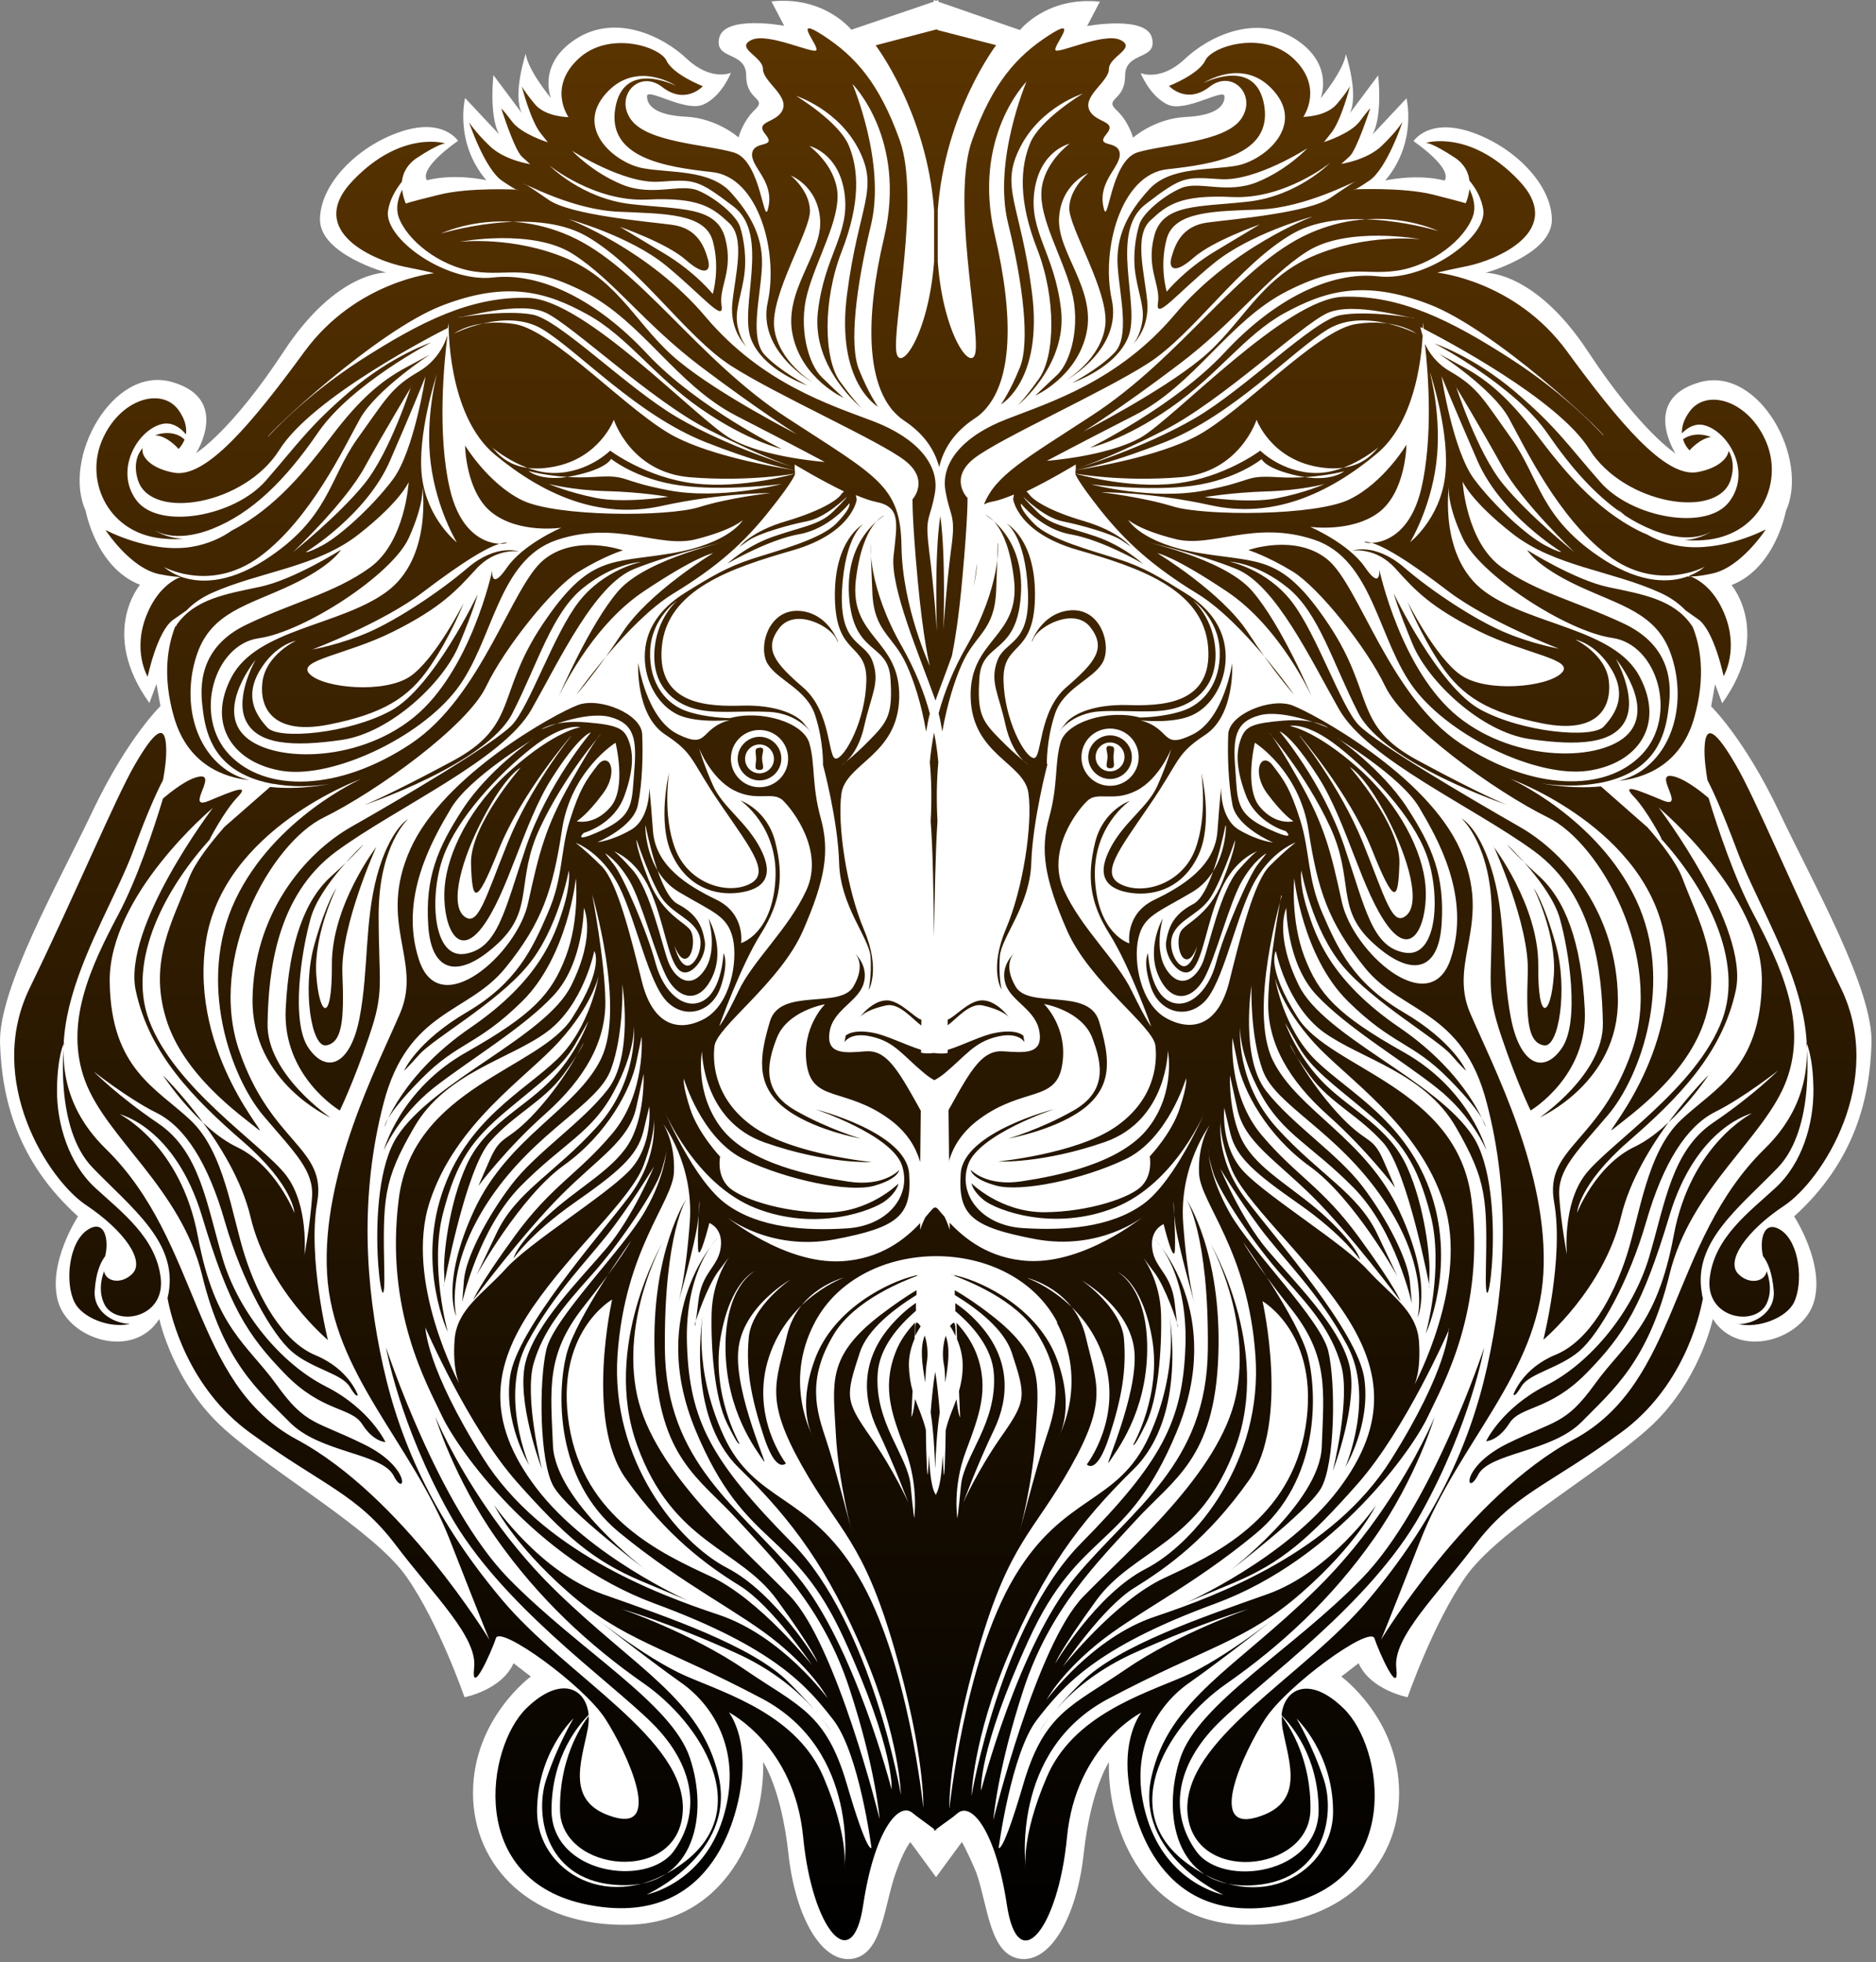
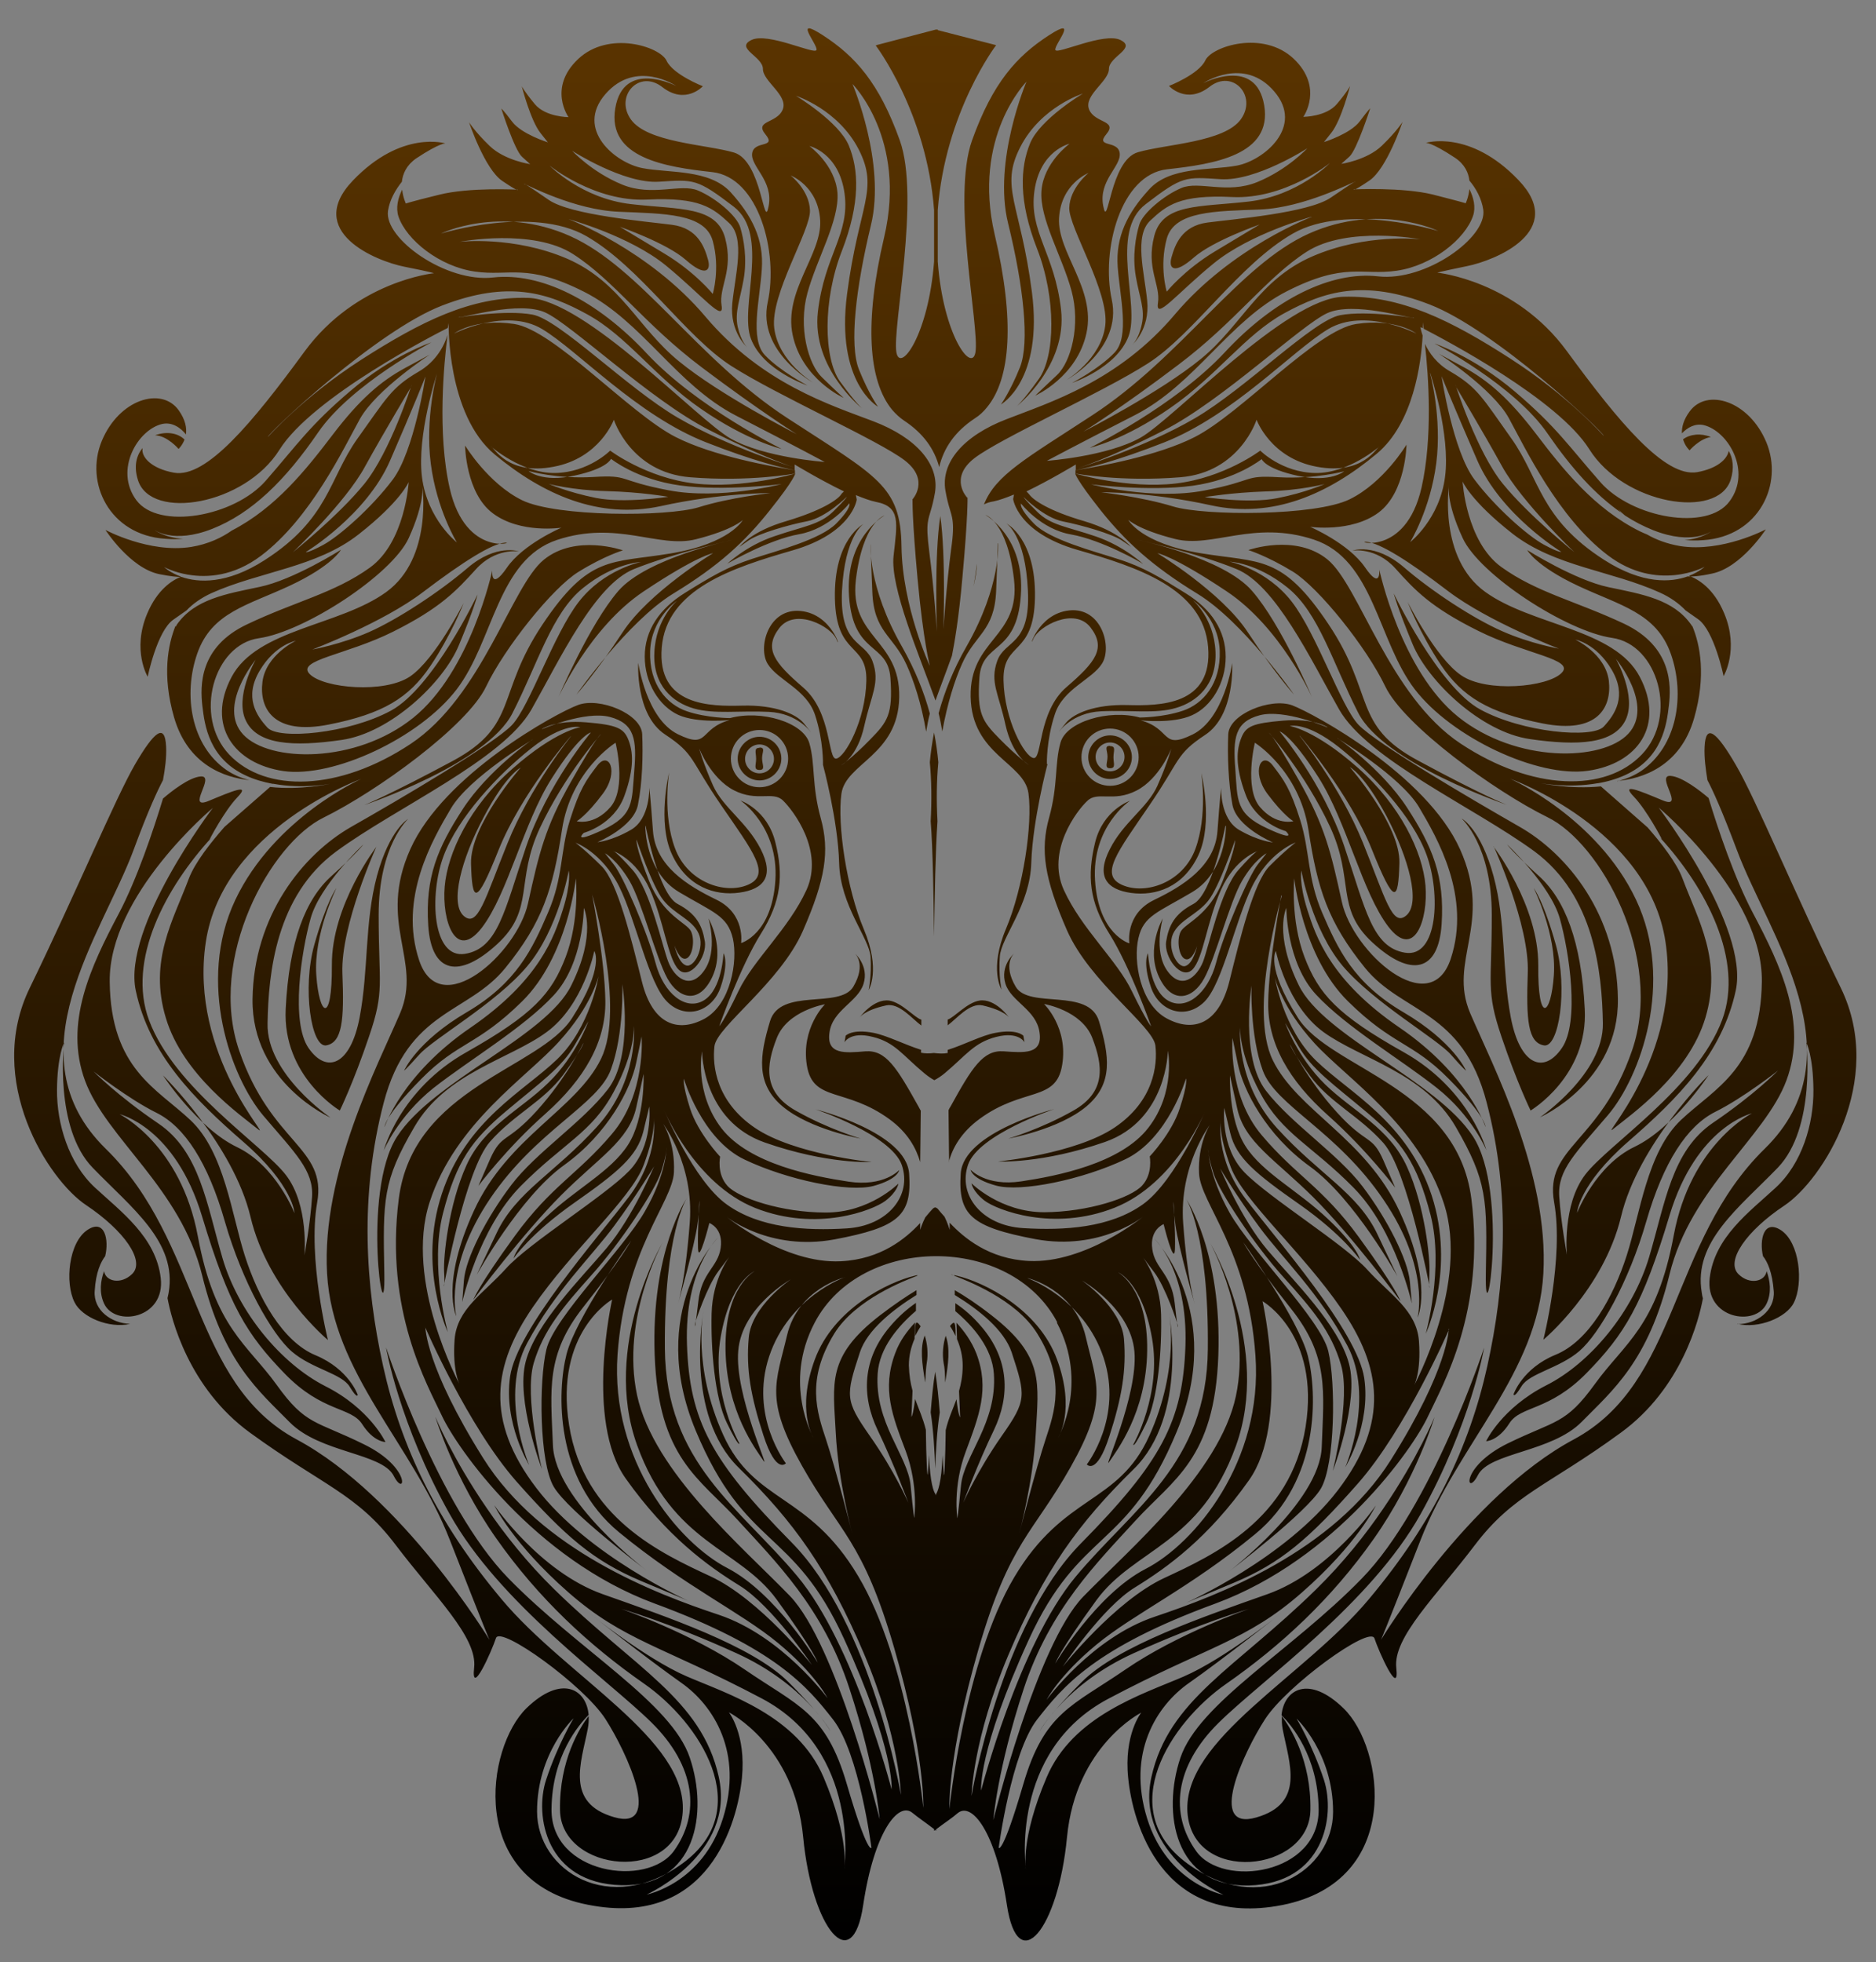
<svg xmlns="http://www.w3.org/2000/svg" fill="none" viewBox="0 0 217 227" height="227" width="217">
  <rect x="0" y="0" width="217" height="227" fill="#808080" stroke="none" />
-   <path fill="white" d="M108.538 0.197L117.978 3.475C117.978 3.475 121.092 -0.459 127.222 0.197L125.747 3.016C125.747 3.016 132.598 1.737 133.254 4.392C133.909 7.048 130.14 5.868 130.14 8.785C130.14 11.702 127.681 11.342 129.123 12.719C130.599 14.095 131.057 15.931 131.057 15.931C131.057 15.931 133.516 13.735 137.089 13.538C140.662 13.374 141.645 12.26 141.645 11.178C141.645 10.096 137.154 13.079 135.057 12.096C132.959 11.079 131.943 8.457 131.943 8.457C131.943 8.457 134.237 9.473 137.056 6.818C139.875 4.163 145.284 1.606 149.84 4.524C154.397 7.441 152.758 11.375 152.758 11.375C152.758 11.375 155.413 8.195 155.675 6.261C155.675 6.261 157.216 10.916 156.134 13.112L159.412 8.719C159.412 8.719 159.969 13.374 158.756 15.57L162.69 11.375C162.69 11.375 163.968 16.488 160.231 20.881C160.231 20.881 163.804 20.061 167.082 20.881C167.082 20.881 168.361 19.799 163.509 16.324C163.509 16.324 165.247 13.571 170.262 15.308C175.277 17.046 179.506 21.438 179.506 25.437C179.506 29.436 171.835 31.567 171.835 31.567C171.835 31.567 177.539 31.337 183.669 40.647C189.799 49.956 193.798 52.448 193.798 52.448C193.798 52.448 189.766 46.154 196.617 44.22C203.468 42.286 209.335 53.07 206.582 59.102C206.582 59.102 205.402 65.691 200.288 67.69C200.288 67.69 205.041 73.23 199.207 81.359L198.387 79.163L197.928 81.72C197.928 81.72 201.763 85.424 205.795 93.914C209.827 102.404 216.678 114.434 216.481 120.728C216.285 127.021 214.58 134.331 207.533 140.723C207.533 140.723 211.106 146.198 209.827 150.59C208.549 154.983 201.141 157.343 198.125 152.59C198.125 152.59 196.584 159.998 190.618 165.308C184.685 170.618 173.245 177.043 169.508 182.452C165.771 187.828 162.821 196.351 162.821 196.351C162.821 196.351 158.527 195.531 157.15 192.417L155.151 193.958C155.151 193.958 161.838 198.842 161.838 207.43C161.838 216.018 154.954 222.968 143.809 222.673C132.664 222.41 128.075 211.986 128.271 203.857C128.271 203.857 126.173 206.971 125.354 214.445C124.534 221.951 121.42 227.131 117.946 226.606C114.471 226.082 114.274 220.476 112.93 216.641C112.668 215.953 111.554 213.527 111.259 213.101L108.276 217.166L105.293 213.101C104.735 213.855 104.178 215.068 103.621 216.641C102.244 220.476 102.08 226.049 98.606 226.606C95.131 227.163 92.017 221.951 91.197 214.445C90.378 206.938 88.28 203.857 88.28 203.857C88.444 211.986 83.888 222.41 72.742 222.673C61.597 222.935 54.714 216.018 54.714 207.43C54.714 198.842 61.401 193.958 61.401 193.958L59.401 192.417C58.024 195.531 53.73 196.351 53.73 196.351C53.73 196.351 50.813 187.861 47.043 182.452C43.306 177.076 31.866 170.618 25.933 165.308C20 159.998 18.426 152.59 18.426 152.59C15.411 157.343 8.002 154.983 6.724 150.59C5.446 146.198 9.019 140.723 9.019 140.723C1.938 134.331 0.201 127.021 0.004 120.695C-0.193 114.401 6.658 102.371 10.69 93.881C14.722 85.391 18.558 81.687 18.558 81.687L18.099 79.13L17.279 81.326C11.444 73.197 16.197 67.657 16.197 67.657C11.084 65.658 9.904 59.069 9.904 59.069C7.15 53.038 13.018 42.253 19.869 44.187C26.72 46.121 22.688 52.415 22.688 52.415C22.688 52.415 26.72 49.956 32.849 40.614C38.979 31.305 44.683 31.534 44.683 31.534C44.683 31.534 37.013 29.436 37.013 25.404C37.013 21.372 41.208 17.013 46.224 15.275C51.239 13.538 52.976 16.291 52.976 16.291C48.125 19.766 49.403 20.848 49.403 20.848C52.681 20.028 56.254 20.848 56.254 20.848C52.517 16.455 53.796 11.342 53.796 11.342L57.729 15.538C56.549 13.341 57.074 8.687 57.074 8.687L60.352 13.079C59.27 10.883 60.81 6.228 60.81 6.228C61.073 8.162 63.728 11.342 63.728 11.342C63.728 11.342 62.089 7.408 66.645 4.491C71.202 1.573 76.61 4.13 79.429 6.785C82.249 9.441 84.543 8.424 84.543 8.424C84.543 8.424 83.527 11.079 81.429 12.063C79.331 13.079 74.84 10.063 74.84 11.145C74.84 12.227 75.856 13.341 79.397 13.505C82.97 13.702 85.428 15.898 85.428 15.898C85.428 15.898 85.887 14.062 87.329 12.686C88.804 11.309 86.313 11.67 86.313 8.752C86.313 5.835 82.576 7.015 83.199 4.36C83.855 1.705 90.706 2.983 90.706 2.983L89.231 0.164C95.36 -0.492 98.474 3.442 98.474 3.442L108.013 0.197V0L108.276 0.098L108.538 0V0.197Z" clip-rule="evenodd" fill-rule="evenodd" />
  <path fill="url(#paint0_linear_28_13)" d="M47.24 94.712C47.24 94.712 43.798 97.761 43.798 105.858C43.798 113.954 44.52 114.577 42.684 119.92C40.881 125.263 39.307 128.476 39.307 128.476C39.307 128.476 32.653 124.542 33.047 116.708C33.44 108.873 35.341 104.022 38.357 101.334C41.373 98.613 42.028 97.695 42.028 97.695C42.028 97.695 36.98 102.416 35.931 106.251C34.849 110.086 33.604 118.248 35.702 121.264C37.8 124.28 40.553 123.231 41.602 117.691C42.651 112.151 42.159 106.743 43.602 101.334C45.077 95.925 47.207 94.745 47.207 94.745M43.536 97.958C43.536 97.958 39.406 107.07 39.602 112.577C39.832 118.084 39.57 120.576 37.767 120.936C35.997 121.297 34.948 114.315 36.357 109.299C37.767 104.284 38.914 102.743 38.914 102.743C38.914 102.743 36.259 108.054 36.587 112.807C36.915 117.56 38.422 118.609 38.39 111.66C38.324 104.743 43.569 97.925 43.569 97.925M95.197 88.419C95.197 88.419 95.263 85.698 94.279 82.715C93.296 79.732 89.985 78.716 88.805 76.815C87.625 74.913 88.87 70.324 92.607 70.685C96.344 71.046 97.36 75.504 96.77 73.996C96.18 72.488 92.017 70.259 90.149 72.652C88.313 75.045 89.559 76.651 92.902 79.535C96.246 82.42 95.721 87.927 96.738 87.763C97.754 87.599 100.114 83.338 100.212 78.781C100.311 74.225 96.705 76.061 96.574 69.21C96.443 62.359 99.884 60.621 99.884 60.621C99.884 60.621 97.721 61.933 97.393 68.358C97.098 74.782 100.048 74.061 100.933 76.52C101.818 78.978 100.802 80.289 99.983 83.928C99.196 87.567 97.295 88.55 97.295 88.55C97.295 88.55 98.606 87.665 100.638 85.567C102.671 83.502 103.294 82.65 102.998 78.454C102.703 74.258 98.704 75.864 98.213 69.013C97.721 62.162 102.31 59.638 102.31 59.638C102.31 59.638 99.819 60.359 98.999 67.079C98.213 73.799 104.146 73.93 104.015 80.683C103.884 87.403 97.819 88.288 97.328 91.828C96.836 95.368 97.918 102.776 99.917 107.497C101.917 112.217 100.474 114.544 100.474 114.544C100.474 114.544 100.835 112.938 100.704 110.709C100.54 108.48 97.197 104.809 97.065 99.859C96.934 94.909 95.197 88.484 95.197 88.484M87.854 85.239C89.264 85.239 90.378 86.386 90.378 87.763C90.378 89.14 89.231 90.287 87.854 90.287C86.478 90.287 85.33 89.14 85.33 87.763C85.33 86.386 86.478 85.239 87.854 85.239ZM87.854 84.452C89.69 84.452 91.165 85.927 91.165 87.763C91.165 89.599 89.69 91.074 87.854 91.074C86.019 91.074 84.543 89.599 84.543 87.763C84.543 85.927 86.019 84.452 87.854 84.452ZM87.854 86.485C88.575 86.485 88.149 87.009 88.149 87.73C88.149 88.451 88.575 89.074 87.854 89.074C87.133 89.074 87.461 88.517 87.461 87.796C87.461 87.075 87.166 86.517 87.854 86.517M87.854 86.124C88.772 86.124 89.526 86.878 89.526 87.796C89.526 88.714 88.772 89.468 87.854 89.468C86.936 89.468 86.183 88.714 86.183 87.796C86.183 86.878 86.936 86.124 87.854 86.124ZM62.712 84.354C62.712 84.354 67.662 82.191 70.547 82.945C73.431 83.698 73.661 85.6 73.366 89.173C73.071 92.746 73.366 94.319 69.694 96.024C66.023 97.728 67.531 96.351 67.531 96.351C67.531 96.351 71.005 95.434 72.218 92.09C73.431 88.746 73.202 86.878 72.677 85.567C72.153 84.256 71.366 83.862 67.826 83.567C64.286 83.272 62.712 84.321 62.712 84.321M61.565 85.567C61.565 85.567 56.451 89.107 53.534 93.598C50.617 98.089 49.174 101.498 49.535 107.07C49.895 112.643 53.108 113.266 57.5 109.234C61.893 105.202 59.565 101.99 62.45 95.794C65.335 89.632 69.498 84.944 69.498 84.944C69.498 84.944 69.072 85.075 66.056 90.418C63.04 95.729 62.352 98.712 61.073 104.514C59.795 110.316 50.879 118.281 48.486 111.102C46.093 103.924 50.026 97.138 52.157 93.532C54.288 89.927 61.598 85.567 61.598 85.567M68.318 84.78C68.318 84.78 63.368 90.615 60.844 97.99C58.352 105.366 57.599 109.726 53.796 110.348C49.994 110.971 49.633 103.53 51.305 99.039C52.977 94.549 57.631 89.599 61.434 86.583C65.236 83.567 67.138 84.125 67.138 84.125C67.138 84.125 64.286 84.518 59.303 88.91C54.288 93.303 51.764 98.712 51.436 102.58C51.108 106.448 52.682 111.266 55.73 107.333C58.746 103.399 60.549 95.204 63.794 90.091C67.039 84.977 68.318 84.747 68.318 84.747M66.023 85.206C66.023 85.206 61.336 91.008 58.713 97.531C56.091 104.022 55.271 107.398 53.632 105.956C52.026 104.514 53.337 99.433 55.96 94.516C58.549 89.599 60.221 88.812 60.221 88.812C60.221 88.812 54.353 95.499 54.484 99.924C54.616 104.35 55.042 104.94 57.664 98.351C60.286 91.795 66.023 85.174 66.023 85.174M74.644 95.565C74.644 95.565 74.579 100.842 78.545 103.202C82.511 105.563 84.15 105.923 84.773 108.578C85.363 111.201 84.511 116.183 81.495 117.855C78.447 119.494 75.496 118.576 74.251 113.561C73.005 108.545 71.432 102.055 69.596 100.219C67.76 98.384 66.58 97.499 66.58 97.499C66.58 97.499 69.596 98.548 71.628 102.58C73.628 106.644 75.005 113.692 77.135 115.855C79.233 118.019 82.38 117.101 83.363 114.184C84.347 111.266 83.691 110.283 83.691 110.283C83.691 110.283 83.527 114.446 81.429 115.724C79.332 117.003 76.775 114.97 75.824 111.397C74.874 107.824 72.054 101.301 71.005 100.023C69.989 98.744 69.989 98.712 69.989 98.712C69.989 98.712 71.366 99.466 72.808 101.891C74.251 104.35 75.89 110.84 77.201 113.2C78.512 115.56 80.905 116.249 82.413 112.971C83.921 109.66 81.954 106.251 81.954 106.251C81.954 106.251 83.101 110.021 81.429 112.315C79.79 114.61 77.988 113.069 77.299 111.266C76.611 109.496 75.234 102.973 73.169 100.646C71.104 98.318 70.907 98.449 70.907 98.449C70.907 98.449 73.529 99.269 75.168 102.907C76.808 106.546 77.234 110.938 78.512 112.184C79.79 113.43 81.823 110.709 81.528 108.906C81.233 107.103 80.577 105.726 78.381 104.579C76.185 103.432 74.677 95.532 74.677 95.532M73.628 97.138C73.628 97.138 75.431 102.514 76.742 104.153C78.053 105.792 80.053 106.349 80.807 107.988C81.561 109.627 80.282 111.987 79.364 111.692C78.447 111.397 78.02 109.398 78.02 109.398C78.02 109.398 78.578 111.102 79.332 110.906C80.118 110.709 80.413 108.709 79.922 107.726C79.43 106.743 76.676 105.923 75.07 101.891C73.464 97.859 73.628 97.138 73.628 97.138ZM97.688 147.783C97.688 147.783 92.312 149.061 91.034 154.503C89.755 159.977 88.412 161.845 92.771 169.581C97.131 177.317 99.819 178.202 103.425 190.626C107.03 203.049 106.801 209.146 106.801 209.146C106.801 209.146 105.064 192.035 99.262 182.333C93.492 172.63 87.264 173.974 83.659 166.008C80.053 158.043 81.364 151.716 81.364 151.716C81.364 151.716 79.102 163.583 85.461 169.811C91.821 176.039 95.787 181.546 99.95 191.347C104.08 201.115 104.211 207.639 104.211 207.639C104.211 207.639 100.835 187.84 91.558 178.432C82.282 169.024 79.758 164.369 79.463 155.552C79.168 146.767 83.068 143.161 83.068 143.161C83.068 143.161 74.71 151.684 80.479 165.517C86.248 179.35 91.689 176.596 97.623 189.577C103.556 202.558 103.13 207.016 103.13 207.016C103.13 207.016 98.835 190.265 92.214 182.333C85.593 174.4 77.004 169.286 76.906 155.978C76.808 142.669 79.43 138.637 79.43 138.637C79.43 138.637 75.3 144.734 75.726 156.732C76.152 168.729 80.938 171.024 85.297 175.809C89.657 180.595 95.23 186.037 98.245 195.313C101.294 204.59 101.753 210.458 101.753 210.458C101.753 210.458 96.77 190.233 91.362 184.627C85.953 179.022 75.627 170.335 73.693 161.419C71.792 152.503 76.644 143.751 76.644 143.751C76.644 143.751 69.563 155.748 73.693 167.188C77.824 178.629 85.461 179.055 89.821 185.021C94.181 190.986 94.574 192.33 94.574 192.33C94.574 192.33 89.821 184.365 84.15 181.415C78.447 178.465 70.579 168.926 71.432 156.699C72.317 144.472 77.791 139.096 77.955 135.622C78.119 132.147 76.709 130.016 76.709 130.016C76.709 130.016 80.282 134.704 79.79 141.391C79.299 148.045 78.447 150.766 78.447 150.766C78.447 150.766 80.348 144.111 80.675 141.653C81.003 139.227 80.905 138.932 80.905 138.932C80.905 138.932 80.675 142.374 80.741 144.406C80.807 146.439 82.052 141.489 82.052 141.489C82.052 141.489 83.691 142.079 83.363 144.374C83.036 146.636 81.134 147.193 80.774 150.602C80.38 154.011 80.348 153.519 80.38 153.191C80.446 152.864 81.79 148.799 83.101 147.062L84.412 145.324C84.412 145.324 82.413 147.914 82.314 151.946C82.216 155.945 82.642 161.681 84.085 164.632C85.527 167.582 85.527 166.992 85.527 166.992C85.527 166.992 82.216 161.19 83.363 154.667C84.511 148.143 87.297 147.062 87.297 147.062C87.297 147.062 83.822 148.832 83.921 156.109C84.019 163.353 87.494 167.746 88.313 168.991C89.133 170.237 84.937 161.288 85.396 156.24C85.822 151.192 91.46 148.012 91.46 148.012C91.46 148.012 86.904 151.126 86.609 154.765C86.281 158.371 86.838 161.55 88.313 166.074C89.788 170.63 90.903 169.286 90.903 169.286C90.903 169.286 86.674 163.845 88.969 156.928C91.263 150.012 97.754 147.75 97.754 147.75M68.481 103.432C68.481 103.432 72.382 116.577 69.53 122.477C66.679 128.344 58.779 131.491 54.845 140.014C50.911 148.537 52.78 152.274 52.78 152.274C52.78 152.274 51.305 146.636 56.714 138.637C62.122 130.672 69.203 127.82 70.678 123.69C72.186 119.592 71.989 113.856 71.989 113.856C71.989 113.856 73.3 122.149 70.317 126.017C67.334 129.885 62.024 133.294 59.139 137.097C56.255 140.899 53.862 145.587 53.665 148.111L53.468 150.635C53.468 150.635 55.337 142.177 60.221 137.228C65.105 132.278 68.449 131.065 70.973 126.345C73.529 121.625 73.333 118.642 73.333 118.642C73.333 118.642 73.923 125.001 69.039 130.377C64.154 135.753 59.697 137.851 57.435 142.669L55.14 147.488C55.14 147.488 60.123 138.473 65.236 134.802C70.35 131.131 72.972 125.952 73.595 122.936L74.218 119.92C74.218 119.92 74.742 126.542 70.776 131.196C66.843 135.851 63.794 137.162 59.565 142.964C55.337 148.766 54.747 150.372 54.747 150.372C54.747 150.372 60.483 142.702 64.876 138.309C69.235 133.917 72.743 131.983 73.595 128.115L74.447 124.247C74.447 124.247 74.644 129.328 72.644 132.442C70.645 135.556 66.58 137.556 63.106 140.866C59.631 144.177 59.401 145.587 59.401 145.587C59.401 145.587 61.368 142.702 66.416 139.162C71.464 135.622 73.693 133.786 74.415 130.901L75.103 128.017C75.103 128.017 75.595 132.54 72.776 135.458C69.957 138.375 61.172 143.816 58.549 146.734C55.927 149.651 52.846 151.421 52.583 154.994C52.321 158.567 53.141 160.108 53.141 160.108C53.141 160.108 46.716 148.209 49.699 139.063C52.682 129.885 60.909 124.673 64.679 120.477C68.481 116.314 69.235 112.938 69.235 112.938C69.235 112.938 68.318 118.806 64.45 122.542C60.581 126.279 53.927 129.557 51.108 138.113C48.289 146.668 51.797 154.109 51.797 154.109C51.797 154.109 49.666 146.472 51.239 140.375C52.813 134.278 54.616 131.852 58.549 128.541C62.483 125.23 64.974 123.526 66.515 120.838L68.055 118.15C68.055 118.15 66.679 122.116 63.433 125.263C60.188 128.443 56.025 130.246 53.96 134.802C51.895 139.358 51.272 145.357 51.37 147.127C51.469 148.865 51.338 148.799 51.338 148.799C51.338 148.799 53.829 135.294 56.681 132.081C59.5 128.869 62.876 127.427 65.171 124.313C67.465 121.198 67.498 120.641 67.498 120.641C67.498 120.641 65.597 124.64 62.089 128.508C58.582 132.376 58.057 131.032 56.681 134.114L55.337 137.195C55.337 137.195 58.582 132.835 63.106 128.836C67.629 124.804 70.088 120.51 70.022 115.79C69.957 111.07 68.481 103.399 68.481 103.399M49.174 153.519C49.174 153.519 54.124 165.025 59.762 171.417C65.4 177.776 68.645 180.563 74.12 182.89L79.594 185.184C79.594 185.184 68.088 180.071 62.057 172.171C56.025 164.271 57.074 157.879 61.63 151.225C66.187 144.57 72.972 138.736 74.447 134.802C75.922 130.868 75.595 129.328 75.595 129.328C75.595 129.328 76.349 133.72 72.71 138.506C69.072 143.292 59.795 153.814 59.008 159.223C58.221 164.632 61.204 169.483 61.204 169.483C61.204 169.483 57.73 161.452 60.975 155.388C64.22 149.323 68.416 145.39 71.071 141.784C73.726 138.178 75.66 134.933 75.66 134.933C75.66 134.933 73.234 140.735 70.186 144.374C67.105 148.012 61.991 153.06 60.811 157.518C59.631 161.976 62.679 169.942 62.679 169.942C62.679 169.942 60.614 161.583 61.729 157.715C62.876 153.847 65.105 151.225 68.416 147.521C71.759 143.816 75.791 137.719 76.48 135.556C77.168 133.393 77.103 132.737 77.103 132.737C77.103 132.737 77.103 135.785 74.611 140.112C72.153 144.472 64.089 152.405 63.204 156.109C62.319 159.78 62.384 169.188 64.056 172.007C65.695 174.826 74.775 181.677 74.775 181.677C74.775 181.677 64.187 173.646 63.958 167.188C63.696 160.731 63.106 156.764 67.465 151.225C71.858 145.685 73.005 143.521 73.005 143.521C73.005 143.521 66.613 152.438 65.531 156.666C64.45 160.927 64.089 171.089 71.628 177.285C79.168 183.48 85.658 186.496 89.985 190.069C94.312 193.642 95.721 196.461 95.721 196.461C95.721 196.461 90.477 189.282 83.167 186.823C75.857 184.398 62.581 179.35 55.894 168.696C49.207 158.043 49.207 153.552 49.207 153.552M70.809 150.34C70.809 150.34 67.629 164.369 72.382 171.056C77.135 177.743 81.79 181.12 85.56 183.447C89.329 185.775 93.918 192.625 93.918 192.625C93.918 192.625 87.887 185.021 82.183 182.365C76.48 179.71 67.531 175.613 65.826 164.861C64.122 154.109 70.809 150.34 70.809 150.34ZM53.075 36.692C53.567 36.791 60.09 34.758 63.106 36.168C66.154 37.577 75.267 46.297 81.954 49.706C88.641 53.115 91.952 54.098 91.952 54.098C91.952 54.098 84.314 51.771 78.414 48.329C72.513 44.887 64.745 36.987 61.598 36.397C58.451 35.807 53.075 36.725 53.075 36.725M61.139 54.492C61.139 54.492 62.679 55.868 66.482 55.016C70.284 54.197 70.678 53.082 70.678 53.082C70.678 53.082 73.628 55.475 78.676 56.163C83.724 56.852 90.411 56 90.411 56C90.411 56 83.298 57.868 77.332 56.721C71.333 55.574 72.874 54.918 68.678 55.18C64.482 55.442 61.139 54.492 61.139 54.492ZM63.401 55.967C63.401 55.967 66.187 56.721 70.186 56.819C74.152 56.917 77.299 57.475 77.299 57.475C77.299 57.475 72.218 58.261 68.94 57.606C65.662 56.95 63.433 55.967 63.433 55.967M169.148 94.745C169.148 94.745 171.279 95.925 172.754 101.334C174.229 106.743 173.704 112.151 174.753 117.691C175.802 123.231 178.556 124.313 180.654 121.264C182.752 118.248 181.506 110.086 180.424 106.251C179.342 102.416 174.327 97.695 174.327 97.695C174.327 97.695 174.983 98.613 177.999 101.334C181.014 104.055 182.915 108.906 183.309 116.708C183.735 124.509 177.048 128.476 177.048 128.476C177.048 128.476 175.474 125.263 173.672 119.92C171.869 114.577 172.557 113.921 172.557 105.858C172.557 97.794 169.082 94.712 169.082 94.712M172.754 97.925C172.754 97.925 177.966 104.743 177.933 111.66C177.867 118.576 179.408 117.56 179.736 112.807C180.064 108.054 177.408 102.743 177.408 102.743C177.408 102.743 178.556 104.251 179.965 109.299C181.375 114.347 180.326 121.33 178.556 120.936C176.753 120.576 176.523 118.084 176.72 112.577C176.95 107.07 172.787 97.925 172.787 97.925M121.158 88.419C121.158 88.419 119.454 94.876 119.29 99.793C119.159 104.743 115.815 108.414 115.651 110.643C115.488 112.872 115.848 114.479 115.848 114.479C115.848 114.479 114.373 112.151 116.373 107.431C118.372 102.711 119.454 95.335 118.962 91.762C118.471 88.222 112.406 87.337 112.275 80.617C112.144 73.897 118.077 73.766 117.29 67.014C116.504 60.294 113.98 59.573 113.98 59.573C113.98 59.573 118.602 62.097 118.077 68.948C117.585 75.799 113.586 74.192 113.291 78.388C112.996 82.584 113.619 83.436 115.651 85.501C117.684 87.567 118.995 88.484 118.995 88.484C118.995 88.484 117.127 87.501 116.307 83.862C115.52 80.224 114.471 78.913 115.356 76.454C116.242 73.996 119.224 74.717 118.897 68.292C118.602 61.867 116.405 60.556 116.405 60.556C116.405 60.556 119.847 62.293 119.716 69.144C119.585 75.995 115.979 74.127 116.078 78.716C116.176 83.272 118.503 87.534 119.552 87.698C120.568 87.862 120.044 82.322 123.387 79.47C126.731 76.585 127.977 74.979 126.141 72.586C124.305 70.193 120.142 72.422 119.519 73.93C118.929 75.438 119.946 71.013 123.683 70.619C127.419 70.226 128.665 74.848 127.485 76.749C126.305 78.65 122.961 79.666 122.011 82.65C121.027 85.632 121.093 88.353 121.093 88.353M109.784 134.409L109.718 128.443C109.718 128.443 109.849 128.148 109.948 128.017C112.439 123.493 113.717 121.461 116.078 121.625C118.438 121.788 120.634 122.018 120.241 119.428C119.88 116.806 116.963 115.888 116.307 113.823C115.651 111.725 117.29 110.316 117.29 110.316C117.29 110.316 115.946 111.528 117.487 114.151C119.028 116.773 125.944 114.216 127.124 118.15C128.304 122.084 128.829 125.361 125.649 128.017C122.47 130.672 116.635 131.721 116.635 131.721C116.635 131.721 120.372 130.639 124.174 128.476C127.977 126.312 127.583 123.264 126.338 120.051C125.092 116.872 120.765 116.15 120.765 116.15C120.765 116.15 123.584 118.871 122.863 123.198C122.175 127.525 118.372 125.722 113.291 129.459C111.193 131 110.177 132.802 109.751 134.409M106.506 128.476L106.44 134.441C105.981 132.835 104.998 131.032 102.9 129.492C97.787 125.755 94.017 127.558 93.329 123.231C92.64 118.904 95.426 116.183 95.426 116.183C95.426 116.183 91.1 116.904 89.854 120.084C88.608 123.264 88.215 126.312 92.017 128.476C95.82 130.639 99.557 131.721 99.557 131.721C99.557 131.721 93.722 130.672 90.542 128.017C87.363 125.361 87.887 122.084 89.067 118.15C90.247 114.216 97.131 116.773 98.704 114.151C100.245 111.528 98.901 110.316 98.901 110.316C98.901 110.316 100.54 111.758 99.884 113.823C99.229 115.921 96.311 116.839 95.951 119.428C95.558 122.051 97.787 121.821 100.114 121.625C102.474 121.461 103.72 123.493 106.244 128.017C106.309 128.148 106.408 128.312 106.473 128.443M106.539 121.461V121.788C106.998 121.887 107.489 121.887 108.014 121.821C108.571 121.887 109.128 121.92 109.62 121.821V121.461C111.521 120.871 113.521 119.789 115.127 119.494C117.651 119.002 118.372 119.822 118.372 119.822L118.503 120.576C118.503 120.576 117.848 119.297 115.258 119.953C112.669 120.608 111.751 122.084 109.292 124.149C108.866 124.509 108.44 124.771 108.079 124.968C107.719 124.771 107.325 124.509 106.899 124.149C104.408 122.084 103.523 120.576 100.933 119.953C98.344 119.297 97.688 120.576 97.688 120.576L97.819 119.822C97.819 119.822 98.54 119.002 101.064 119.494C102.671 119.822 104.67 120.871 106.571 121.461M106.571 117.953V118.642C105.523 117.888 104.015 115.986 102.507 116.314C99.95 116.872 99.425 117.724 99.425 117.724C99.425 117.724 101.032 115.495 102.867 115.757C104.31 115.986 105.785 117.724 106.539 117.953M107.555 82.551C107.391 83.174 107.26 83.862 107.129 84.649C106.571 81.371 105.686 78.716 104.867 76.913C103.294 73.438 101.064 73.143 100.901 68.423C100.704 63.736 100.704 62.916 100.704 62.916C100.704 62.916 100.311 67.8 104.375 74.881C105.85 77.503 106.899 80.093 107.555 82.551ZM109.62 118.642V117.953C110.374 117.724 111.849 115.986 113.291 115.757C115.127 115.462 116.733 117.724 116.733 117.724C116.733 117.724 116.209 116.904 113.652 116.314C112.144 115.986 110.636 117.888 109.587 118.642M108.047 84.747C108.276 85.927 108.44 87.075 108.538 88.189C108.342 90.287 108.309 92.582 108.44 95.007C108.21 98.318 108.112 103.596 108.047 108.349C107.981 103.596 107.915 98.318 107.653 95.007C107.784 92.582 107.752 90.287 107.555 88.189C107.653 87.075 107.817 85.927 108.047 84.747ZM115.422 62.851C115.422 62.851 115.422 63.637 115.225 68.358C115.029 73.045 112.8 73.34 111.259 76.847C110.439 78.683 109.587 81.338 108.997 84.616C108.866 83.862 108.735 83.141 108.571 82.518C109.259 80.027 110.276 77.438 111.783 74.815C115.848 67.702 115.455 62.851 115.455 62.851M128.403 85.075C129.812 85.075 130.927 86.222 130.927 87.599C130.927 88.976 129.78 90.123 128.403 90.123C127.026 90.123 125.879 88.976 125.879 87.599C125.879 86.222 127.026 85.075 128.403 85.075ZM128.403 84.288C130.238 84.288 131.714 85.764 131.714 87.599C131.714 89.435 130.238 90.91 128.403 90.91C126.567 90.91 125.092 89.435 125.092 87.599C125.092 85.764 126.567 84.288 128.403 84.288ZM128.403 86.321C129.124 86.321 128.796 86.878 128.796 87.599C128.796 88.32 129.091 88.878 128.403 88.878C127.714 88.878 128.108 88.255 128.108 87.534C128.108 86.812 127.682 86.288 128.403 86.288M128.403 85.895C129.321 85.895 130.075 86.649 130.075 87.567C130.075 88.484 129.321 89.238 128.403 89.238C127.485 89.238 126.731 88.484 126.731 87.567C126.731 86.649 127.485 85.895 128.403 85.895ZM153.545 84.125C153.545 84.125 152.004 83.076 148.431 83.371C144.891 83.666 144.104 84.026 143.58 85.37C143.055 86.681 142.826 88.55 144.072 91.893C145.284 95.237 148.726 96.155 148.726 96.155C148.726 96.155 150.234 97.531 146.563 95.827C142.891 94.122 143.154 92.582 142.891 88.976C142.596 85.37 142.859 83.502 145.71 82.748C148.595 81.994 153.545 84.157 153.545 84.157M154.692 85.403C154.692 85.403 162.002 89.796 164.133 93.368C166.263 96.974 170.197 103.727 167.804 110.938C165.411 118.117 156.495 110.184 155.217 104.35C153.938 98.515 153.25 95.565 150.234 90.254C147.218 84.944 146.792 84.78 146.792 84.78C146.792 84.78 150.955 89.435 153.84 95.63C156.724 101.826 154.397 105.038 158.79 109.07C163.182 113.102 166.394 112.479 166.755 106.906C167.116 101.334 165.673 97.925 162.756 93.434C159.839 88.943 154.725 85.403 154.725 85.403M148.005 84.616C148.005 84.616 149.283 84.879 152.529 89.959C155.774 95.073 157.577 103.268 160.592 107.202C163.608 111.135 165.214 106.316 164.887 102.448C164.559 98.58 162.002 93.172 157.019 88.779C152.037 84.387 149.185 83.993 149.185 83.993C149.185 83.993 151.086 83.436 154.889 86.452C158.691 89.468 163.379 94.417 165.018 98.908C166.657 103.399 166.329 110.84 162.526 110.217C158.724 109.594 157.97 105.235 155.479 97.859C152.988 90.484 148.038 84.649 148.038 84.649M150.332 85.108C150.332 85.108 156.069 91.73 158.691 98.285C161.314 104.841 161.74 104.284 161.871 99.859C162.002 95.434 156.134 88.746 156.134 88.746C156.134 88.746 157.773 89.533 160.396 94.45C162.985 99.367 164.329 104.448 162.69 105.89C161.051 107.333 160.265 103.956 157.642 97.466C155.02 90.975 150.332 85.141 150.332 85.141M141.744 95.532C141.744 95.532 140.236 103.432 138.04 104.579C135.844 105.726 135.188 107.103 134.893 108.906C134.598 110.709 136.63 113.43 137.909 112.184C139.187 110.938 139.613 106.546 141.252 102.907C142.891 99.269 145.514 98.449 145.514 98.449C145.514 98.449 145.317 98.318 143.252 100.646C141.187 102.973 139.843 109.463 139.155 111.266C138.433 113.069 136.663 114.61 135.024 112.315C133.385 110.021 134.5 106.251 134.5 106.251C134.5 106.251 132.533 109.693 134.041 112.971C135.549 116.282 137.974 115.593 139.286 113.2C140.597 110.84 142.236 104.35 143.678 101.891C145.12 99.433 146.497 98.712 146.497 98.712C146.497 98.712 146.497 98.744 145.481 100.023C144.465 101.301 141.613 107.824 140.662 111.397C139.712 114.97 137.155 117.003 135.057 115.724C132.959 114.446 132.795 110.283 132.795 110.283C132.795 110.283 132.14 111.266 133.123 114.184C134.106 117.101 137.221 118.019 139.351 115.855C141.449 113.692 142.826 106.644 144.825 102.58C146.825 98.515 149.874 97.466 149.874 97.466C149.874 97.466 148.693 98.351 146.858 100.187C145.022 102.022 143.449 108.513 142.203 113.528C140.957 118.543 138.007 119.461 134.959 117.822C131.91 116.183 131.058 111.201 131.681 108.545C132.271 105.923 133.943 105.563 137.909 103.202C141.875 100.842 141.81 95.565 141.81 95.565M142.859 97.171C142.859 97.171 143.023 97.925 141.416 101.957C139.81 105.989 137.057 106.808 136.565 107.792C136.073 108.775 136.368 110.775 137.155 110.971C137.942 111.168 138.466 109.463 138.466 109.463C138.466 109.463 138.04 111.463 137.122 111.758C136.204 112.053 134.959 109.693 135.68 108.054C136.434 106.415 138.433 105.858 139.745 104.219C141.056 102.58 142.859 97.204 142.859 97.204M106.506 153.421C106.276 153.781 106.047 154.175 105.85 154.568C105.85 153.552 105.85 152.896 106.113 153.028C106.244 153.093 106.342 153.224 106.473 153.421M107.03 159.944C106.637 157.715 106.408 155.912 106.965 154.503C107.26 155.42 107.391 156.601 107.194 157.715C107.129 158.108 107.063 158.928 107.03 159.944ZM109.325 159.944C109.325 158.928 109.259 158.141 109.161 157.748C108.964 156.633 109.096 155.453 109.391 154.535C109.915 155.945 109.718 157.748 109.325 159.944ZM108.178 169.909C108.112 168.008 107.981 165.549 107.653 163.386C107.784 161.747 107.948 160.075 108.178 158.698C108.407 160.075 108.571 161.747 108.702 163.386C108.374 165.549 108.243 168.041 108.178 169.909ZM109.882 153.421C110.013 153.257 110.112 153.126 110.243 153.06C110.505 152.896 110.538 153.552 110.538 154.568C110.341 154.175 110.144 153.782 109.915 153.454M110.276 147.488H110.21C110.21 147.488 110.013 147.488 110.046 147.455C110.046 147.455 110.144 147.455 110.276 147.488ZM122.24 152.995C125.977 160.075 122.404 166.303 122.404 166.303C122.404 166.303 124.436 163.156 122.273 157.289C120.11 151.389 113.75 148.307 110.669 147.586L110.374 147.521V147.586C111.816 148.143 117.52 150.307 119.978 154.273C123.289 159.584 122.011 163.288 120.929 166.566C119.847 169.811 117.88 177.481 117.88 177.481C117.88 177.481 119.519 171.45 119.814 165.746C120.11 160.01 120.863 156.961 114.701 152.175C113.029 150.864 111.62 149.946 110.439 149.258V149.815C113.127 151.454 116.143 153.814 117.028 156.469C118.667 161.485 118.766 162.009 115.881 166.107C112.996 170.237 111.423 173.843 111.423 173.843C111.423 173.843 113.062 169.385 114.963 165.451C116.864 161.485 116.733 157.256 113.554 153.519C112.537 152.306 111.488 151.421 110.505 150.766V151.684C112.603 153.454 114.766 155.978 114.963 158.928C115.356 164.632 111.488 168.434 111.161 171.843C110.833 175.252 110.735 175.646 110.735 175.646C110.735 175.646 110.177 171.974 111.718 167.91C113.226 163.845 114.504 160.698 112.931 156.568C112.374 155.158 111.521 153.978 110.636 153.028L110.702 154.929C111.095 155.847 111.357 156.896 111.357 157.977C111.357 159.157 111.161 160.108 110.931 160.927L111.062 163.976C111.062 163.976 110.866 163.845 110.636 161.878C110.21 163.058 109.718 164.074 109.391 165.451C109.358 168.598 109.227 171.319 109.161 170.532C109.128 170.139 109.096 169.385 109.03 168.368C108.899 171.679 108.44 172.597 108.276 172.859V172.958C108.276 172.958 108.276 172.958 108.21 172.925V172.859C108.014 172.597 107.588 171.646 107.457 168.336C107.424 169.319 107.358 170.106 107.325 170.466C107.26 171.253 107.129 168.565 107.096 165.418C106.768 164.074 106.276 163.025 105.85 161.845C105.621 163.812 105.424 163.91 105.424 163.91L105.555 160.895C105.326 160.042 105.162 159.125 105.129 157.945C105.129 156.83 105.391 155.814 105.785 154.896L105.85 152.995C104.965 153.945 104.08 155.093 103.556 156.535C101.982 160.698 103.228 163.812 104.769 167.877C106.276 171.941 105.752 175.613 105.752 175.613C105.752 175.613 105.654 175.252 105.326 171.81C104.998 168.401 101.13 164.599 101.523 158.895C101.72 155.945 103.884 153.421 105.949 151.651V150.733C104.998 151.389 103.949 152.274 102.933 153.486C99.753 157.223 99.622 161.485 101.523 165.451C103.425 169.417 105.064 173.843 105.064 173.843C105.064 173.843 103.49 170.204 100.606 166.107C97.721 161.976 97.819 161.485 99.458 156.469C100.311 153.847 103.326 151.487 106.014 149.815V149.258C104.867 149.946 103.457 150.897 101.786 152.175C95.59 156.961 96.377 160.01 96.672 165.746C96.967 171.483 98.606 177.481 98.606 177.481C98.606 177.481 96.639 169.811 95.558 166.566C94.476 163.32 93.23 159.616 96.508 154.273C98.967 150.307 104.67 148.143 106.113 147.586V147.521L105.818 147.586C102.769 148.307 96.41 151.389 94.246 157.289C92.083 163.189 94.082 166.303 94.082 166.303C94.082 166.303 90.509 160.075 94.246 152.995C99.622 142.8 116.93 142.735 122.306 152.995M118.864 147.881C118.864 147.881 125.354 150.143 127.649 157.059C129.943 163.976 125.715 169.417 125.715 169.417C125.715 169.417 126.829 170.761 128.304 166.205C129.78 161.649 130.304 158.502 130.009 154.863C129.681 151.257 125.158 148.143 125.158 148.143C125.158 148.143 130.796 151.323 131.222 156.371C131.648 161.419 127.485 170.368 128.304 169.122C129.124 167.877 132.599 163.484 132.697 156.24C132.795 148.996 129.321 147.193 129.321 147.193C129.321 147.193 132.107 148.275 133.254 154.798C134.401 161.321 131.091 167.123 131.091 167.123C131.091 167.123 131.091 167.713 132.533 164.763C133.975 161.813 134.401 156.076 134.303 152.077C134.205 148.078 132.205 145.455 132.205 145.455L133.516 147.193C134.828 148.93 136.172 152.995 136.237 153.323C136.303 153.65 136.237 154.142 135.877 150.733C135.483 147.324 133.582 146.767 133.287 144.505C132.959 142.243 134.598 141.62 134.598 141.62C134.598 141.62 135.811 146.57 135.909 144.538C135.975 142.505 135.745 139.063 135.745 139.063C135.745 139.063 135.647 139.326 135.975 141.784C136.303 144.243 138.204 150.897 138.204 150.897C138.204 150.897 137.352 148.176 136.86 141.522C136.368 134.868 139.941 130.147 139.941 130.147C139.941 130.147 138.532 132.278 138.696 135.753C138.86 139.227 144.367 144.603 145.219 156.83C146.104 169.057 138.204 178.596 132.5 181.513C126.797 184.463 122.076 192.429 122.076 192.429C122.076 192.429 122.47 191.118 126.829 185.119C131.189 179.153 138.827 178.727 142.957 167.287C147.087 155.847 140.007 143.849 140.007 143.849C140.007 143.849 144.858 152.601 142.957 161.518C141.056 170.434 130.697 179.153 125.289 184.726C119.88 190.331 114.898 210.556 114.898 210.556C114.898 210.556 115.356 204.721 118.405 195.412C121.453 186.102 126.993 180.694 131.353 175.908C135.713 171.122 140.499 168.827 140.925 156.83C141.351 144.833 137.221 138.736 137.221 138.736C137.221 138.736 139.843 142.768 139.712 156.076C139.613 169.385 130.992 174.498 124.404 182.431C117.815 190.364 113.488 207.147 113.488 207.147C113.488 207.147 113.062 202.689 118.995 189.708C124.928 176.727 130.37 179.481 136.106 165.648C141.875 151.815 133.516 143.292 133.516 143.292C133.516 143.292 137.417 146.898 137.122 155.683C136.827 164.468 134.303 169.155 125.026 178.563C115.75 187.971 112.374 207.77 112.374 207.77C112.374 207.77 112.505 201.247 116.635 191.478C120.765 181.71 124.764 176.203 131.124 169.975C137.483 163.747 135.221 151.848 135.221 151.848C135.221 151.848 136.532 158.174 132.926 166.139C129.321 174.105 123.092 172.761 117.323 182.464C111.554 192.167 109.817 209.278 109.817 209.278C109.817 209.278 109.587 203.181 113.193 190.757C116.799 178.334 119.487 177.448 123.846 169.712C128.206 161.976 126.862 160.108 125.584 154.634C124.305 149.16 118.929 147.881 118.929 147.881M148.202 103.596C148.202 103.596 146.759 111.266 146.694 115.986C146.628 120.707 149.087 125.001 153.61 129.033C158.134 133.065 161.379 137.392 161.379 137.392L160.035 134.278C158.691 131.196 158.134 132.54 154.627 128.672C151.119 124.804 149.218 120.805 149.218 120.805C149.218 120.805 149.251 121.362 151.545 124.476C153.84 127.591 157.216 129.066 160.035 132.245C162.854 135.458 165.378 148.963 165.378 148.963C165.378 148.963 165.247 149.061 165.346 147.324C165.444 145.587 164.821 139.555 162.756 134.999C160.691 130.442 156.528 128.607 153.283 125.46C150.037 122.28 148.661 118.347 148.661 118.347L150.201 121.035C151.742 123.722 154.233 125.427 158.167 128.738C162.1 132.049 163.903 134.474 165.477 140.571C167.05 146.668 164.919 154.306 164.919 154.306C164.919 154.306 168.394 146.865 165.608 138.309C162.789 129.754 156.134 126.476 152.266 122.739C148.398 119.002 147.481 113.135 147.481 113.135C147.481 113.135 148.235 116.511 152.037 120.674C155.839 124.837 164.067 130.082 167.017 139.227C170 148.406 163.575 160.272 163.575 160.272C163.575 160.272 164.395 158.764 164.133 155.158C163.87 151.585 160.789 149.782 158.167 146.898C155.544 143.98 146.792 138.572 143.94 135.622C141.121 132.704 141.613 128.181 141.613 128.181L142.301 131.065C142.99 133.95 145.252 135.785 150.3 139.326C155.348 142.866 157.315 145.75 157.315 145.75C157.315 145.75 157.118 144.341 153.61 141.03C150.136 137.719 146.071 135.72 144.072 132.606C142.072 129.492 142.269 124.411 142.269 124.411L143.121 128.279C143.973 132.147 147.481 134.114 151.873 138.473C156.266 142.833 162.002 150.536 162.002 150.536C162.002 150.536 161.445 148.963 157.183 143.128C152.955 137.326 149.906 136.015 145.973 131.36C142.006 126.705 142.564 120.084 142.564 120.084L143.186 123.1C143.809 126.115 146.432 131.295 151.545 134.966C156.659 138.67 161.641 147.652 161.641 147.652L159.347 142.833C157.085 138.014 152.627 135.917 147.743 130.541C142.859 125.165 143.449 118.806 143.449 118.806C143.449 118.806 143.252 121.788 145.809 126.509C148.366 131.229 151.676 132.442 156.561 137.392C161.445 142.341 163.313 150.799 163.313 150.799L163.084 148.275C162.854 145.75 160.494 141.063 157.61 137.261C154.725 133.458 149.415 130.049 146.432 126.181C143.449 122.313 144.76 114.02 144.76 114.02C144.76 114.02 144.563 119.756 146.071 123.854C147.579 127.951 154.627 130.803 160.035 138.801C165.477 146.767 163.969 152.438 163.969 152.438C163.969 152.438 165.837 148.701 161.904 140.178C157.97 131.655 150.07 128.508 147.218 122.641C144.367 116.773 148.267 103.629 148.267 103.629M167.575 153.749C167.575 153.749 167.575 158.272 160.887 168.893C154.2 179.546 140.925 184.562 133.615 187.02C126.305 189.446 121.06 196.657 121.06 196.657C121.06 196.657 122.502 193.838 126.829 190.265C131.156 186.692 137.647 183.709 145.186 177.481C152.725 171.286 152.365 161.124 151.283 156.863C150.201 152.634 143.809 143.718 143.809 143.718C143.809 143.718 144.957 145.882 149.349 151.421C153.742 156.961 153.119 160.927 152.889 167.385C152.66 173.843 142.072 181.874 142.072 181.874C142.072 181.874 151.152 174.99 152.791 172.204C154.43 169.385 154.528 160.01 153.643 156.306C152.758 152.634 144.694 144.669 142.236 140.309C139.777 135.949 139.745 132.934 139.745 132.934C139.745 132.934 139.679 133.589 140.367 135.753C141.056 137.916 145.088 144.013 148.431 147.717C151.775 151.421 154.004 154.044 155.118 157.912C156.266 161.78 154.168 170.171 154.168 170.171C154.168 170.171 157.249 162.173 156.036 157.748C154.856 153.323 149.71 148.275 146.628 144.636C143.547 140.997 141.154 135.195 141.154 135.195C141.154 135.195 143.088 138.473 145.743 142.046C148.398 145.619 152.594 149.586 155.839 155.65C159.085 161.714 155.61 169.745 155.61 169.745C155.61 169.745 158.593 164.861 157.806 159.452C157.019 154.044 147.743 143.521 144.104 138.736C140.466 133.95 141.22 129.557 141.22 129.557C141.22 129.557 140.892 131.131 142.367 135.031C143.842 138.965 150.627 144.8 155.184 151.454C159.74 158.108 160.789 164.5 154.758 172.4C148.726 180.3 137.221 185.414 137.221 185.414L142.695 183.119C148.169 180.825 151.414 178.038 157.052 171.646C162.658 165.287 167.64 153.749 167.64 153.749M146.038 150.536C146.038 150.536 152.725 154.339 151.021 165.058C149.316 175.809 140.367 179.907 134.664 182.562C128.96 185.217 122.929 192.822 122.929 192.822C122.929 192.822 127.518 185.938 131.287 183.644C135.057 181.316 139.745 177.94 144.465 171.253C149.218 164.566 146.038 150.536 146.038 150.536ZM163.543 36.791C163.543 36.791 158.167 35.873 155.02 36.463C151.873 37.053 144.104 44.953 138.204 48.395C132.304 51.837 124.666 54.164 124.666 54.164C124.666 54.164 127.977 53.181 134.664 49.771C141.351 46.362 150.464 37.643 153.512 36.233C156.561 34.824 163.051 36.889 163.543 36.758M155.479 54.525C155.479 54.525 152.135 55.442 147.939 55.213C143.744 54.951 145.284 55.606 139.286 56.754C133.287 57.901 126.207 56.032 126.207 56.032C126.207 56.032 132.861 56.885 137.942 56.196C142.99 55.508 145.94 53.115 145.94 53.115C145.94 53.115 146.333 54.23 150.136 55.049C153.938 55.868 155.479 54.525 155.479 54.525ZM153.217 56C153.217 56 150.955 57.016 147.71 57.639C144.432 58.294 139.351 57.508 139.351 57.508C139.351 57.508 142.465 56.983 146.432 56.852C150.398 56.754 153.217 56 153.217 56ZM53.173 27.973C53.173 27.973 61.63 26.367 66.318 29.415C71.005 32.431 74.513 37.479 81.167 42.494C87.822 47.51 92.148 50.23 92.148 50.23C92.148 50.23 83.298 45.707 78.545 41.806C73.759 37.905 71.825 32.66 65.63 29.94C59.401 27.252 53.173 27.973 53.173 27.973ZM60.647 21.286C60.975 21.351 66.416 24.302 71.628 24.498C76.808 24.728 81.561 24.662 82.446 27.875C83.331 31.087 82.446 34.004 82.446 34.004C82.446 34.004 80.413 31.48 76.873 29.35C73.333 27.219 71.694 26.236 71.694 26.236C71.694 26.236 77.103 28.104 79.332 30.071C81.561 32.038 82.282 31.382 81.888 30.005C81.495 28.628 80.741 26.399 77.725 26.006C74.71 25.613 66.023 24.892 63.466 23.122C60.909 21.351 60.647 21.253 60.647 21.253M164.297 27.678C164.297 27.678 158.068 26.957 151.84 29.645C145.612 32.333 143.678 37.61 138.925 41.511C134.172 45.412 125.321 49.935 125.321 49.935C125.321 49.935 129.648 47.247 136.303 42.199C142.957 37.184 146.464 32.136 151.152 29.12C155.839 26.105 164.297 27.678 164.297 27.678ZM151.742 25.088C151.742 25.088 142.465 28.596 135.909 36.364C129.353 44.133 121.388 46.559 116.438 48.493C111.488 50.394 108.801 53.476 109.358 56.754C109.686 58.655 110.046 59.212 110.177 60.163C110.276 60.851 110.276 61.769 110.013 63.572C109.456 67.866 109.128 72.783 109.128 72.783C109.128 72.783 109.423 64.326 108.768 59.704C108.047 64.293 108.374 73.045 108.374 73.045C108.374 73.045 108.047 68.095 107.489 63.834C107.26 62.031 107.227 61.113 107.325 60.425C107.457 59.474 107.817 58.917 108.145 57.016C108.702 53.738 106.014 50.657 101.064 48.755C96.082 46.854 88.149 44.396 81.593 36.627C75.037 28.858 65.761 25.351 65.761 25.351C65.761 25.351 72.841 27.285 77.037 30.726C81.233 34.168 83.822 37.446 83.462 35.316C83.134 33.185 84.871 31.317 83.888 27.58C82.904 23.81 78.643 24.269 72.972 23.613C67.269 22.958 63.565 19.155 63.565 19.155C63.565 19.155 68.776 23.384 74.874 23.089C80.938 22.794 82.446 24.039 84.347 25.809C86.248 27.58 85.035 31.808 84.707 35.086C84.38 38.397 86.412 40.167 86.412 40.167C86.412 40.167 85.724 39.544 85.33 37.807C84.97 36.069 85.593 34.726 86.019 32.3C86.445 29.874 86.019 27.612 85.625 26.301C85.232 24.957 82.773 22.892 80.741 22.04C78.709 21.188 75.463 22.794 71.956 21.351C68.449 19.909 66.187 17.451 66.187 17.451C66.187 17.451 72.153 21.286 76.218 21.024C80.315 20.761 80.61 20.663 84.871 23.908C89.133 27.186 85.461 35.545 86.871 39.216C88.28 42.888 93.394 44.592 93.394 44.592C93.394 44.592 90.247 42.953 88.477 41.085C86.707 39.216 87.887 34.693 88.117 31.185C88.379 27.678 86.969 24.957 84.511 22.236C82.052 19.549 77.397 20.04 74.316 19.45C71.202 18.86 66.482 14.992 70.022 10.895C73.562 6.797 78.217 9.944 78.217 9.944C78.217 9.944 72.12 6.797 71.169 12.534C70.219 18.27 76.971 19.319 82.38 19.909C87.789 20.499 90.05 29.251 88.805 34.955C87.559 40.691 94.05 44.264 94.05 44.264C94.05 44.264 90.05 41.871 89.559 37.971C89.067 34.07 93.787 26.662 93.689 24.334C93.624 22.007 91.46 20.302 91.46 20.302C91.46 20.302 94.64 21.515 94.869 25.482C95.099 29.448 90.608 33.644 91.689 38.758C92.771 43.871 97.59 46.035 97.59 46.035C97.59 46.035 96.639 45.182 95.066 43.642C93.492 42.134 92.312 37.872 93.394 33.906C94.476 29.94 97.098 25.547 96.869 22.302C96.606 19.057 93.624 16.893 93.624 16.893C93.624 16.893 97.033 17.647 97.688 22.368C98.344 27.088 95.361 29.514 94.607 36.069C93.853 42.626 99.753 47.28 99.753 47.28C99.753 47.28 99.098 46.788 97.164 44.133C95.263 41.478 95.164 34.726 97.36 29.087C99.557 23.449 99.327 19.581 98.18 16.828C97.033 14.074 92.083 11.091 92.083 11.091C92.083 11.091 96.934 12.632 99.327 17.287C101.72 21.974 99.327 23.679 97.983 34.004C96.639 44.297 101.556 47.051 101.556 47.051C101.556 47.051 100.507 45.608 99.36 42.757C98.213 39.905 98.999 33.283 100.737 26.072C102.507 18.86 98.606 9.715 98.606 9.715C98.606 9.715 104.933 16.041 102.277 27.416C99.95 37.282 100.442 44.068 103.195 47.411C103.621 47.903 104.08 48.329 104.572 48.657C106.801 50.132 108.079 51.935 108.637 54.033C109.161 51.837 110.44 49.935 112.767 48.395C113.291 48.067 113.75 47.641 114.144 47.149C116.93 43.806 117.389 37.053 115.061 27.153C112.406 15.812 118.733 9.452 118.733 9.452C118.733 9.452 114.832 18.598 116.602 25.809C118.372 32.988 119.126 39.642 117.979 42.494C116.832 45.346 115.783 46.788 115.783 46.788C115.783 46.788 120.7 44.035 119.356 33.742C118.012 23.449 115.619 21.712 118.012 17.024C120.405 12.337 125.256 10.829 125.256 10.829C125.256 10.829 120.306 13.779 119.159 16.566C118.012 19.352 117.782 23.22 119.978 28.825C122.175 34.463 122.076 41.216 120.142 43.871C118.241 46.526 117.585 47.018 117.585 47.018C117.585 47.018 123.486 42.363 122.732 35.807C121.978 29.251 118.995 26.826 119.651 22.105C120.306 17.385 123.715 16.631 123.715 16.631C123.715 16.631 120.732 18.795 120.47 22.04C120.208 25.285 122.863 29.645 123.945 33.644C125.026 37.61 123.879 41.871 122.273 43.379C120.667 44.887 119.749 45.772 119.749 45.772C119.749 45.772 124.6 43.609 125.682 38.495C126.764 33.382 122.273 29.186 122.502 25.219C122.732 21.253 125.912 20.008 125.912 20.008C125.912 20.008 123.748 21.745 123.683 24.039C123.617 26.334 128.337 33.775 127.846 37.676C127.354 41.577 123.355 43.969 123.355 43.969C123.355 43.969 129.845 40.396 128.599 34.66C127.354 28.924 129.616 20.171 135.024 19.581C140.4 18.991 147.186 17.942 146.235 12.206C145.284 6.469 139.187 9.616 139.187 9.616C139.187 9.616 143.875 6.469 147.382 10.567C150.922 14.664 146.169 18.565 143.088 19.155C139.974 19.745 135.319 19.221 132.894 21.942C130.435 24.629 129.026 27.383 129.288 30.89C129.55 34.398 130.697 38.921 128.927 40.79C127.157 42.658 124.01 44.297 124.01 44.297C124.01 44.297 129.124 42.593 130.533 38.921C131.943 35.25 128.239 26.858 132.533 23.613C136.794 20.335 137.122 20.466 141.187 20.729C145.284 20.991 151.217 17.156 151.217 17.156C151.217 17.156 148.956 19.614 145.448 21.056C141.941 22.499 138.696 20.892 136.663 21.745C134.631 22.597 132.14 24.695 131.779 26.006C131.386 27.317 130.96 29.579 131.386 32.005C131.812 34.463 132.467 35.775 132.074 37.512C131.714 39.249 130.992 39.872 130.992 39.872C130.992 39.872 133.025 38.102 132.697 34.791C132.369 31.48 131.156 27.285 133.058 25.515C134.959 23.744 136.467 22.499 142.531 22.794C148.595 23.089 153.84 18.86 153.84 18.86C153.84 18.86 150.136 22.663 144.432 23.318C138.728 23.974 134.5 23.515 133.516 27.285C132.533 31.054 134.27 32.923 133.943 35.053C133.615 37.184 136.172 33.906 140.4 30.464C144.596 27.022 151.676 25.088 151.676 25.088M156.757 20.991C156.757 20.991 156.495 21.122 153.938 22.859C151.381 24.629 142.695 25.351 139.679 25.744C136.663 26.137 135.909 28.366 135.516 29.743C135.123 31.12 135.844 31.775 138.073 29.809C140.302 27.842 145.71 25.973 145.71 25.973C145.71 25.973 144.071 26.957 140.531 29.087C136.991 31.218 134.959 33.742 134.959 33.742C134.959 33.742 134.074 30.858 134.959 27.612C135.844 24.4 140.597 24.433 145.776 24.236C150.955 24.007 156.429 21.056 156.757 21.024M112.603 67.866C112.767 67.014 112.898 66.129 112.996 65.211C112.996 65.997 112.832 66.882 112.603 67.866ZM111.849 57.54C111.849 57.54 109.751 55.311 112.701 53.017C115.651 50.722 127.485 45.444 132.795 42.035C138.106 38.626 143.318 30.595 149.546 27.022C155.774 23.449 166.362 26.727 166.362 26.727C166.362 26.727 159.544 23.384 151.414 27.022C143.285 30.661 136.762 41.249 126.305 48.067C118.634 53.082 115.16 54.951 113.816 58.36C114.111 58.196 114.504 58.065 114.963 57.999C115.586 57.868 116.405 57.573 117.29 57.212L117.192 57.737C117.192 57.737 117.684 61.605 124.6 63.605C131.517 65.604 139.187 68.062 139.745 74.848C140.302 81.633 134.139 81.666 130.402 81.568C126.665 81.469 124.24 82.518 123.322 83.6C122.437 84.682 122.47 84.682 122.47 84.682C122.47 84.682 123.978 82.453 127.354 82.289C130.73 82.125 133.648 82.617 136.04 81.896C138.401 81.207 140.761 79.273 140.597 75.405C140.433 71.504 137.974 69.439 137.974 69.439C137.974 69.439 140.925 71.439 141.089 75.274C141.22 79.109 139.155 81.437 136.827 82.223C134.5 83.01 131.845 83.01 131.845 83.01C128.239 82.027 123.322 83.502 122.666 85.927C121.978 88.353 122.404 90.812 121.355 94.581C120.306 98.351 120.798 101.629 123.42 107.628C126.043 113.626 133.385 118.707 133.648 120.969C133.91 123.231 133.451 127.394 128.927 130.442C124.404 133.491 115.455 134.376 115.455 134.376C115.455 134.376 120.568 134.638 127.813 132.114C135.024 129.59 135.09 121.559 135.09 121.559C135.09 121.559 136.04 126.345 132.828 130.475C129.648 134.605 122.273 136.048 118.143 136.67C114.045 137.293 112.275 135.327 112.275 135.327C112.275 135.327 112.341 136.375 115.225 137.162C118.077 137.949 125.223 136.474 130.173 134.114C135.123 131.754 137.188 124.771 137.188 124.771C137.188 124.771 137.417 125.329 136.467 128.213C135.549 131.098 132.992 133.786 132.992 133.786C132.992 133.786 133.385 135.785 132.107 137.162C130.828 138.572 125.879 140.211 120.798 140.243C115.717 140.243 112.374 136.9 112.374 136.9C112.374 136.9 112.472 137.785 113.881 138.9C115.324 139.981 121.814 142.538 128.927 139.719C136.04 136.9 139.515 128.312 139.515 128.312C139.515 128.312 136.008 136.605 132.205 139.326C128.403 142.046 123.125 142.374 118.339 142.079C113.554 141.784 110.767 138.244 111.98 134.736C113.193 131.229 121.945 128.312 121.945 128.312C121.945 128.312 111.456 130.967 111.128 135.753C110.8 140.571 112.341 141.948 119.782 143.358C127.256 144.734 132.205 140.768 132.205 140.768C132.205 140.768 125.584 146.177 119.028 145.882C114.373 145.652 111.488 143.194 109.849 141.456V142.276C109.849 142.276 109.62 141.489 109.259 140.768C108.899 140.375 108.637 140.047 108.473 139.85C108.374 139.752 108.276 139.719 108.21 139.686C108.079 139.686 107.981 139.752 107.85 139.883C107.653 140.08 107.391 140.407 107.03 140.834C106.67 141.522 106.44 142.276 106.44 142.276V141.489C104.801 143.259 101.917 145.685 97.262 145.914C90.706 146.242 84.085 140.801 84.085 140.801C84.085 140.801 89.034 144.767 96.508 143.39C103.982 141.981 105.49 140.604 105.162 135.785C104.834 130.967 94.345 128.344 94.345 128.344C94.345 128.344 103.064 131.262 104.31 134.769C105.523 138.277 102.736 141.817 97.95 142.112C93.165 142.407 87.887 142.079 84.085 139.358C80.249 136.638 76.775 128.344 76.775 128.344C76.775 128.344 80.282 136.933 87.363 139.752C94.476 142.571 100.966 140.014 102.408 138.932C103.818 137.851 103.916 136.933 103.916 136.933C103.916 136.933 100.573 140.309 95.492 140.276C90.411 140.276 85.429 138.604 84.15 137.195C82.872 135.785 83.298 133.819 83.298 133.819C83.298 133.819 80.741 131.098 79.823 128.246C78.905 125.361 79.102 124.804 79.102 124.804C79.102 124.804 81.167 131.786 86.117 134.146C91.067 136.507 98.18 137.982 101.064 137.195C103.916 136.408 104.015 135.359 104.015 135.359C104.015 135.359 102.277 137.326 98.147 136.703C94.05 136.08 86.674 134.671 83.462 130.541C80.282 126.41 81.2 121.625 81.2 121.625C81.2 121.625 81.233 129.656 88.477 132.18C95.689 134.704 100.835 134.441 100.835 134.441C100.835 134.441 91.886 133.556 87.363 130.508C82.839 127.459 82.38 123.296 82.642 121.035C82.904 118.773 90.247 113.692 92.87 107.693C95.492 101.695 95.984 98.449 94.935 94.647C93.886 90.877 94.312 88.386 93.624 85.993C92.935 83.567 88.051 82.092 84.445 83.076C84.445 83.076 81.79 83.076 79.463 82.289C77.135 81.502 75.07 79.175 75.201 75.34C75.332 71.504 78.315 69.505 78.315 69.505C78.315 69.505 75.857 71.57 75.693 75.471C75.496 79.339 77.856 81.273 80.249 81.961C82.609 82.65 85.56 82.191 88.936 82.355C92.312 82.518 93.82 84.747 93.82 84.747C93.82 84.747 93.853 84.747 92.968 83.666C92.083 82.584 89.624 81.535 85.888 81.633C82.151 81.732 75.988 81.699 76.545 74.913C77.103 68.128 84.773 65.67 91.689 63.67C98.606 61.67 99.098 57.803 99.098 57.803L98.999 57.278C99.884 57.639 100.671 57.934 101.327 58.065C104.211 58.622 103.785 60.458 103.359 64.326C102.966 67.964 106.309 75.733 108.21 81.043C108.768 79.47 109.456 77.7 110.112 75.864C110.374 74.553 110.898 71.668 111.325 66.784C111.98 59.638 111.915 57.573 111.915 57.573M105.555 57.835C105.555 57.835 105.49 59.933 106.145 67.046C106.801 74.16 107.555 77.044 107.555 77.044C107.555 77.044 104.375 70.226 104.277 63.211C104.179 56.196 101.523 55.18 91.067 48.362C80.61 41.544 74.087 30.956 65.957 27.317C57.828 23.679 51.01 27.022 51.01 27.022C51.01 27.022 61.598 23.744 67.826 27.317C74.054 30.89 79.266 38.921 84.576 42.33C89.887 45.739 101.72 50.984 104.67 53.279C107.62 55.574 105.523 57.803 105.523 57.803M50.551 43.215C50.551 43.215 49.141 48.329 49.83 53.639C50.518 58.983 52.846 62.752 52.846 62.752C52.846 62.752 49.436 60.097 48.814 55.213C48.191 50.329 50.551 43.215 50.551 43.215ZM49.207 43.609C49.207 43.609 47.896 52.197 45.437 55.475C42.979 58.753 39.209 62.064 37.373 63.047C35.538 64.031 35.374 63.867 35.374 63.867C35.374 63.867 42.356 59.638 45.109 53.312C47.863 46.985 49.207 43.576 49.207 43.576M47.601 44.559C47.601 44.559 45.142 52.295 42.127 56C39.111 59.704 33.866 63.9 33.866 63.9C33.866 63.9 39.963 58.163 42.225 53.967C44.52 49.804 47.502 44.855 47.502 44.855L47.601 44.592V44.559ZM165.444 43.183C165.444 43.183 167.804 50.296 167.148 55.18C166.526 60.064 163.117 62.719 163.117 62.719C163.117 62.719 165.444 58.95 166.132 53.607C166.821 48.264 165.411 43.15 165.411 43.15M166.755 43.543C166.755 43.543 168.132 46.952 170.885 53.279C173.639 59.605 180.588 63.834 180.588 63.834C180.588 63.834 180.424 63.998 178.589 63.014C176.753 62.031 172.95 58.688 170.525 55.442C168.066 52.164 166.755 43.576 166.755 43.576M168.361 44.559L168.46 44.822C168.46 44.822 171.443 49.771 173.737 53.934C176.032 58.097 182.096 63.867 182.096 63.867C182.096 63.867 176.851 59.671 173.835 55.967C170.82 52.263 168.361 44.527 168.361 44.527M194.683 50.82C195.536 50.198 196.781 50.099 197.896 50.558C196.585 50.755 195.437 52.099 195.437 52.099C195.437 52.099 194.913 51.64 194.683 50.82ZM187.57 59.343C184.522 57.245 181.768 54.164 179.015 50.165C175.179 44.559 165.936 39.741 165.936 39.741C165.936 39.741 170.426 41.216 175.245 45.313C180.064 49.411 181.473 51.64 185.112 55.77C188.75 59.933 197.502 61.507 200.059 57.999C202.649 54.525 199.895 49.87 197.076 49.181C196.06 48.952 195.175 49.476 194.552 50.132C194.519 49.444 194.716 48.591 195.437 47.608C197.437 44.855 202.321 46.362 204.321 51.181C206.32 56 203.468 62.064 197.011 62.49C196.257 62.556 195.536 62.523 194.847 62.49C196.88 62.326 197.994 61.441 197.994 61.441C197.994 61.441 195.798 63.146 191.242 61.343C190.094 60.884 189.012 60.327 187.964 59.638C187.439 59.212 187.177 58.884 187.177 58.884C187.177 58.884 187.308 59.081 187.537 59.343M187.078 90.385C188.095 90.123 189.045 89.73 189.865 89.173C193.995 86.321 194.946 80.453 193.274 75.667C191.602 70.882 187.406 70.062 182.522 67.767C177.638 65.473 176.655 63.637 176.655 63.637C176.655 63.637 182.162 67.112 186.062 67.931C189.996 68.751 193.569 69.341 195.634 72.291C195.667 72.357 195.7 72.422 195.765 72.455C196.65 74.586 197.371 78.159 195.962 83.076C194.356 88.714 189.898 90.091 187.078 90.353M200.977 153.191C203.173 153.191 205.337 151.651 205.173 149.389C205.009 147.193 204.452 145.98 203.927 145.324C203.501 143.456 203.993 141.03 205.992 142.309C208.189 143.751 208.615 148.438 207.5 150.7C206.648 152.438 203.403 153.749 200.977 153.159M12.166 145.324C11.674 145.98 11.084 147.16 10.953 149.356C10.789 151.585 12.887 153.093 15.05 153.159C12.625 153.716 9.478 152.405 8.626 150.667C7.478 148.406 7.937 143.718 10.134 142.276C12.133 140.965 12.625 143.456 12.166 145.324ZM20.328 72.488C20.328 72.488 20.426 72.357 20.459 72.258C22.524 69.308 26.13 68.718 30.031 67.899C33.964 67.079 39.439 63.605 39.439 63.605C39.439 63.605 38.455 65.44 33.571 67.735C28.687 70.029 24.491 70.816 22.819 75.602C21.148 80.388 22.098 86.255 26.228 89.107C27.015 89.632 27.9 90.025 28.851 90.254C26.032 89.959 21.738 88.55 20.131 82.977C18.722 78.093 19.443 74.553 20.295 72.422M21.541 50.296C20.918 49.509 19.935 48.788 18.755 49.05C15.936 49.706 13.182 54.361 15.772 57.868C18.361 61.343 27.081 59.769 30.719 55.639C34.358 51.476 35.8 49.247 40.586 45.182C45.404 41.085 49.895 39.61 49.895 39.61C49.895 39.61 40.651 44.428 36.816 50.001C32.981 55.606 29.113 59.376 24.557 61.179C20 62.982 17.804 61.277 17.804 61.277C17.804 61.277 19.017 62.228 21.18 62.326C20.525 62.392 19.836 62.392 19.082 62.326C12.658 61.9 9.773 55.836 11.773 51.017C13.772 46.199 18.656 44.691 20.656 47.444C21.475 48.591 21.607 49.542 21.508 50.263M17.935 50.361C19.148 49.903 20.525 50.034 21.344 50.853C21.082 51.542 20.656 51.935 20.656 51.935C20.656 51.935 19.345 50.394 17.935 50.361ZM101.294 5.257C101.294 5.257 107.194 12.993 108.047 24.302V30.267C107.391 38.758 104.113 43.215 103.687 40.757C103.195 37.84 106.473 22.925 104.08 16.238C101.687 9.551 98.901 6.502 95.23 4.109C91.558 1.716 94.64 5.191 94.443 5.781C94.246 6.371 88.805 3.683 86.904 4.634C85.002 5.584 88.248 6.535 88.248 7.977C88.248 9.42 91.198 11.026 90.542 12.665C89.887 14.304 87.199 13.91 88.543 15.549C89.887 17.188 87.199 16.205 87.002 17.746C86.805 19.286 89.493 20.892 88.903 23.875C88.346 26.826 88.149 18.631 84.904 17.647C81.659 16.697 74.874 16.5 72.972 13.812C71.071 11.124 73.923 7.977 76.611 10.075C79.299 12.173 81.298 9.977 81.298 9.977C81.298 9.977 77.856 8.633 77.103 7.027C76.349 5.388 70.415 3.486 66.875 6.83C63.335 10.174 65.761 13.55 65.761 13.55C65.761 13.55 63.106 13.55 61.86 12.042C60.614 10.534 60.352 9.977 60.352 9.977C60.352 9.977 61.368 13.943 62.516 15.386C63.663 16.828 63.368 16.467 63.368 16.467C63.368 16.467 60.319 15.517 59.238 14.074C58.156 12.632 57.992 12.566 57.992 12.566C57.992 12.566 59.5 17.352 60.385 18.139C61.237 18.926 61.336 18.991 61.336 18.991C61.336 18.991 58.385 18.565 56.648 16.893C54.911 15.222 54.255 14.14 54.255 14.14C54.255 14.14 56.058 19.549 58.09 20.925C60.123 22.302 59.893 21.942 59.893 21.942C59.893 21.942 54.255 21.646 50.78 22.532C47.306 23.384 46.945 23.548 46.945 23.548C46.945 23.548 46.617 22.859 46.519 21.942C46.027 22.925 45.765 24.039 46.093 25.055C47.011 27.744 50.813 30.825 54.911 31.415C58.975 32.005 60.877 30.366 67.596 33.775C74.316 37.184 78.217 44.527 85.166 48.1C92.116 51.673 95.394 53.443 95.394 53.443C95.394 53.443 88.444 52.951 84.543 50.755C80.643 48.559 67.728 34.66 61.106 34.463C54.484 34.267 48.65 37.217 41.799 41.609C34.981 46.002 30.982 50.558 30.982 50.558C30.982 50.132 43.503 38.298 51.141 35.348C58.779 32.398 63.335 33.84 67.924 36.364C72.546 38.889 75.693 43.576 81.102 47.313C86.51 51.05 90.411 51.935 90.411 51.935C90.411 51.935 80.61 47.116 74.841 40.921C69.072 34.726 62.516 31.48 57.041 32.103C51.6 32.726 44.421 27.612 44.88 24.4C45.077 23.089 45.765 21.942 46.486 21.024C46.585 20.106 47.011 19.122 48.125 18.336C50.944 16.467 51.534 16.598 51.534 16.598C51.534 16.598 46.453 14.992 40.815 20.892C35.177 26.793 43.471 30.202 46.781 30.858C50.092 31.513 50.19 31.611 50.19 31.611C50.19 31.611 41.209 32.496 35.21 40.691C29.211 48.886 23.868 55.344 20.131 54.688C17.443 54.197 16.296 52.82 16.493 51.837C15.772 52.689 15.444 53.967 15.968 55.574C17.476 60.261 28.326 58.425 32.325 52.033C36.161 45.903 50.551 38.561 51.797 37.938C51.862 37.577 51.895 37.381 51.895 37.381C51.895 37.381 51.666 47.969 57.238 52.59C62.811 57.212 69.268 60.097 76.414 58.556C83.56 56.983 89.133 57.048 89.133 57.048C89.133 57.048 84.445 57.54 80.807 58.688C77.168 59.802 64.318 59.802 60.385 57.868C56.451 55.934 53.796 51.542 53.796 51.542C53.796 51.542 53.862 57.081 57.041 59.409C60.221 61.769 64.941 61.048 64.941 61.048C64.941 61.048 60.483 62.949 58.615 65.702C56.714 68.456 56.943 65.997 56.943 65.997C56.943 65.997 54.452 77.7 47.797 83.043C41.143 88.386 31.145 88.222 28.13 84.977C25.114 81.732 29.572 76.323 29.572 76.323C29.572 76.323 27.081 80.65 28.457 83.403C29.801 86.157 33.899 86.419 39.537 85.6C45.175 84.78 51.305 78.945 53.075 74.651C54.878 70.357 55.238 68.784 55.238 68.784C55.238 68.784 50.125 79.568 45.208 82.223C40.291 84.879 32.26 85.6 30.949 84.19C29.637 82.781 28.228 80.65 30.031 77.601C31.834 74.553 34.227 74.127 34.227 74.127C34.227 74.127 30.752 75.766 30.359 78.88C29.965 81.994 31.67 85.075 37.996 83.83C44.323 82.584 47.306 80.716 49.764 77.077C52.223 73.438 53.632 69.767 53.632 69.767C53.632 69.767 50.354 76.257 47.437 78.257C44.487 80.257 37.472 79.634 35.833 77.995C34.194 76.356 40.029 75.799 45.47 73.078C50.911 70.357 52.747 68.39 55.042 65.866C57.304 63.342 60.024 63.801 60.024 63.801C60.024 63.801 57.435 62.851 54.091 65.702C50.748 68.554 45.962 71.668 42.717 73.111C39.439 74.553 36.128 75.143 36.128 75.143C36.128 75.143 44.323 72.029 48.945 68.489C53.599 64.948 56.877 62.916 58.385 62.785C59.893 62.654 53.895 64.653 52.026 56.524C50.551 50.099 51.37 41.904 51.764 38.758C51.436 39.839 50.551 41.773 48.388 43.019C45.241 44.855 44.683 46.1 41.34 50.755C38.029 55.41 38.062 60.032 30.588 64.817C26.196 67.636 22.918 67.407 21.016 66.751C20.525 66.751 19.738 66.686 18.427 66.424C15.05 65.735 12.199 61.31 12.199 61.31C12.199 61.31 17.247 64.031 22.098 63.277C24.131 62.949 25.704 62.162 26.818 61.376C31.899 58.753 35.407 54.328 38.455 50.329C41.569 46.231 44.028 44.101 46.88 42.56L49.731 41.019C49.731 41.019 43.569 45.018 41.635 48.46C39.734 51.902 35.931 59.966 30.195 64.293C27.015 66.686 23.934 66.85 21.803 66.489C21.803 66.489 21.803 66.489 21.77 66.489C20.066 66.194 18.984 65.604 18.984 65.604C18.984 65.604 19.672 66.26 20.951 66.719C19.935 67.112 18.197 68.194 17.017 71.013C15.247 75.241 17.083 78.29 17.083 78.29C17.083 78.29 18.165 73.012 20.033 71.701L21.574 70.619C22.295 69.865 23.245 69.177 24.458 68.62C29.998 66.129 36.652 65.637 41.504 61.802C46.355 57.999 47.273 55.77 47.273 55.77C47.273 55.77 46.88 62.719 42.782 65.67C38.685 68.62 34.161 69.57 28.588 72.226C23.016 74.848 23.147 79.371 23.409 81.666C23.672 83.961 24.196 87.763 28.457 89.73C29.441 90.189 30.49 90.484 31.539 90.68C31.604 90.68 31.67 90.68 31.67 90.68H31.637C35.046 91.303 38.193 90.68 38.193 90.68C38.193 90.68 34.751 91.434 31.244 91.041L25.966 95.663C24.393 97.466 22.557 99.76 21.836 101.662C20.033 106.48 17.181 111.135 19.181 117.757C21.148 124.378 27.867 129.033 29.801 130.606C31.735 132.18 21.836 122.116 23.803 109.004C25.77 95.86 41.766 90.123 41.766 90.123C41.766 90.123 31.703 94.614 27.212 104.12C22.721 113.626 26.72 124.64 30.457 129.066C34.194 133.458 36.292 135.425 36.095 138.473C35.898 141.555 35.21 145.226 35.21 145.226C35.21 145.226 35.767 139.457 33.079 135.949C30.391 132.442 20.197 125.952 17.247 118.052C14.624 111.07 19.213 102.612 24.491 96.876L24.229 97.138C24.229 97.138 25.933 93.827 27.474 92.221C29.015 90.615 26.917 91.5 24.163 92.647C21.41 93.795 25.015 89.697 23.213 89.828C21.869 89.927 19.804 91.566 18.853 92.385C17.771 95.958 15.837 101.727 13.739 105.694C10.494 111.823 7.38 118.379 9.839 125.034C12.297 131.688 20.918 137.457 23.377 147.521C25.835 157.617 29.998 160.96 33.505 164.533C37.013 168.106 44.159 168.073 45.536 170.729C46.88 173.384 47.666 169.811 42.094 167.09C36.521 164.337 35.374 164.927 31.998 160.206C28.588 155.486 24.852 153.618 22.885 143.03C20.918 132.409 13.838 128.902 13.838 128.902C13.838 128.902 20.262 130.377 23.377 140.735C26.491 151.094 28.588 154.437 32.948 158.928C37.308 163.419 40.586 162.73 41.897 164.763C43.208 166.828 44.585 166.828 44.585 166.828C44.585 166.828 42.782 162.96 37.636 160.37C32.489 157.748 27.572 151.815 25.737 145.554C23.901 139.293 23.114 133.229 18.328 129.983C13.543 126.738 10.822 123.952 10.822 123.952C10.822 123.952 14.854 127.132 18.099 128.738C21.344 130.344 24.065 134.474 26.032 141.391C28.031 148.307 31.44 154.372 33.768 156.371C36.095 158.371 39.537 158.895 40.455 160.436C41.373 161.944 41.373 161.354 41.373 161.354C41.373 161.354 40.356 158.403 36.521 156.797C32.686 155.224 29.867 150.11 28.326 145.292C26.786 140.506 25.966 133.294 22.033 129.59C18.099 125.886 12.822 123.657 12.69 113.594C12.559 103.53 24.622 93.467 24.622 93.467C24.622 93.467 14.133 107.267 15.706 114.61C17.279 121.952 22.393 127.099 28.162 132.114C33.932 137.129 34.063 140.342 34.063 140.342C34.063 140.342 31.932 134.868 27.409 132.704C22.885 130.541 18.853 124.411 18.853 124.411C18.853 124.411 26.982 132.376 28.982 140.801C30.982 149.225 37.931 155.027 37.931 155.027C37.931 155.027 35.571 145.554 36.685 139.129C37.832 132.704 31.375 132.344 27.671 121.559C23.967 110.807 31.309 97.564 37.439 94.581C43.569 91.566 54.058 83.993 56.222 79.437C58.385 74.913 63.925 67.997 66.908 66.161C69.924 64.293 72.054 63.67 72.054 63.67C72.054 63.67 66.613 61.736 62.909 64.752C59.172 67.767 55.796 80.552 47.502 86.059C39.209 91.566 30.719 91.73 26.523 87.304C22.328 82.879 24.721 74.553 29.965 73.832C35.21 73.078 45.306 66.522 47.273 62.261C49.207 57.999 48.846 56.163 48.846 56.163C48.846 56.163 50.092 64.555 44.683 68.489C39.275 72.422 29.736 72.75 26.786 78.323C23.835 83.895 27.048 88.353 32.784 89.205C38.554 90.025 48.519 85.37 52.813 79.765C57.107 74.16 57.533 64.752 64.45 62.457C71.399 60.163 76.185 63.473 80.479 62.392C84.773 61.31 85.92 60.163 85.92 60.163C85.92 60.163 84.478 62.883 77.561 64.031C70.645 65.178 68.154 64.162 62.745 72.258C57.336 80.355 60.024 83.895 52.387 88.025C44.749 92.123 42.127 93.139 42.127 93.139C42.127 93.139 56.32 88.353 59.27 82.518C62.253 76.684 63.827 70.947 67.433 68.03C71.038 65.112 74.152 65.014 74.152 65.014C74.152 65.014 69.858 65.866 66.941 69.636C64.023 73.406 61.27 81.732 59.205 83.895C57.14 86.059 46.224 92.483 40.619 95.663C35.013 98.876 29.343 105.923 29.211 115.593C29.113 125.263 38.226 129.295 38.226 129.295C38.226 129.295 30.818 124.28 30.949 118.412C31.047 112.545 31.932 103.629 38.881 98.515C45.831 93.401 58.156 87.927 61.467 82.092C64.777 76.257 68.776 67.669 73.333 65.834C77.856 63.998 84.773 62.457 84.773 62.457C84.773 62.457 74.874 64.522 71.53 68.358C68.186 72.226 64.613 80.617 64.613 80.617C64.613 80.617 68.219 72.586 74.447 68.423C80.675 64.26 82.478 63.998 82.478 63.998C82.478 63.998 75.07 68.489 72.022 73.143C68.973 77.798 66.679 80.355 66.679 80.355C66.679 80.355 72.612 71.898 77.856 68.685C83.134 65.473 86.15 62.687 89.034 59.048C91.919 55.442 91.984 54.787 91.984 54.787C91.984 54.787 85.953 56.59 80.348 55.934C74.742 55.278 70.579 52.132 70.579 52.132C70.579 52.132 68.088 54.656 64.22 54.721C60.352 54.787 56.779 51.64 56.779 51.64C57.172 51.771 58.68 55.016 64.023 54C69.367 53.017 71.005 48.559 71.005 48.559C71.005 48.559 72.939 54.656 79.823 55.213C86.707 55.77 91.952 54.787 91.952 54.787V54.393C90.477 54.131 87.199 53.344 81.692 51.181C73.661 48.034 66.908 40.593 62.712 38.069C58.516 35.545 52.518 38.594 52.518 38.594C52.518 38.594 54.845 36.791 59.467 37.479C64.089 38.167 72.808 47.837 78.151 50.558C82.446 52.754 89.362 54 91.919 54.393V53.738C91.919 53.738 94.836 55.508 97.623 56.852C97.492 56.983 97.36 57.081 97.262 57.245C96.803 57.868 95 59.081 90.936 60.294C86.871 61.474 85.527 63.277 85.527 63.277C85.527 63.277 85.494 63.277 86.641 62.49C87.822 61.703 91.198 60.72 93.394 60.294C95.558 59.868 97.95 57.475 97.95 57.475C97.95 57.475 97.95 57.639 96.377 59.179C94.804 60.72 92.935 60.884 89.592 62.031C86.248 63.146 83.986 65.342 84.15 65.211C84.314 65.08 88.936 62.424 92.443 61.802C95.951 61.179 98.245 58.229 98.245 58.229C98.245 58.229 98.573 58.688 96.738 60.556C94.902 62.424 89.919 63.703 87.002 64.653C84.085 65.604 82.183 66.751 79.233 68.587C76.283 70.423 74.579 72.914 74.579 75.962C74.579 79.011 76.25 81.699 78.479 82.715C80.708 83.698 84.412 83.305 84.412 83.305C80.807 84.288 82.085 86.747 78.414 84.944C74.742 83.141 73.825 76.684 73.825 76.684C73.825 76.684 73.464 82.682 76.939 84.977C80.413 87.271 79.758 87.829 83.429 93.172C87.1 98.515 89.231 101.17 86.543 102.35C83.855 103.53 79.528 102.055 78.086 98.154C76.611 94.254 77.397 89.369 77.397 89.369C77.397 89.369 75.988 95.106 77.725 98.843C79.463 102.612 82.708 103.661 85.527 103.268C88.379 102.875 89.592 101.367 87.985 98.22C86.379 95.073 83.626 93.434 82.478 90.877C81.331 88.288 80.872 86.583 80.872 86.583C80.872 86.583 82.216 90.058 84.904 91.434C87.592 92.811 89.395 91.467 90.575 92.615C91.755 93.762 95.328 98.416 93.296 102.94C91.231 107.464 87.133 111.07 85.429 114.643C83.724 118.216 83.2 118.707 83.2 118.707C83.2 118.707 85.658 111.758 88.018 108.021C90.378 104.284 90.641 101.236 89.69 97.466C88.772 93.663 85.658 92.615 85.658 92.615C85.658 92.615 90.083 95.597 89.69 101.826C89.297 108.087 85.724 109.103 85.724 109.103C85.724 109.103 86.248 105.726 82.872 104.087C79.495 102.448 75.824 100.187 75.529 96.122C75.234 92.09 75.103 91.107 75.103 91.107C75.103 91.107 75.234 94.68 73.005 95.991C70.743 97.302 69.104 97.433 69.104 97.433C69.104 97.433 73.3 95.696 73.792 93.106C74.316 90.517 74.382 87.304 74.284 84.944C74.185 82.584 69.334 80.617 66.843 81.568C64.351 82.486 51.338 89.599 47.47 98.22C43.602 106.841 48.879 111.102 46.29 117.199C43.667 123.329 37.177 135.72 37.832 147.324C38.488 158.928 47.666 166.992 52.026 178.137C56.386 189.282 56.615 189.708 56.615 189.708C56.615 189.708 46.552 173.089 34.325 166.533C22.098 159.977 23.278 143.718 12.232 132.901C1.185 122.084 11.805 108.119 15.444 98.351C17.148 93.729 18.23 91.434 18.853 90.254C19.082 89.041 19.279 87.599 19.213 86.354C19.082 83.6 17.837 84.616 15.608 88.451C13.379 92.287 8.691 103.497 3.446 114.282C-1.798 125.034 5.61 136.539 9.97 139.424C14.329 142.341 16.853 145.882 15.28 147.389C14.002 148.635 12.232 148.275 12.035 147.062C11.641 148.143 11.445 149.52 12.035 150.799C13.28 153.552 19.148 152.569 18.591 147.848C18.034 143.128 14.034 140.211 10.986 137.392C7.937 134.573 6.561 129.983 6.593 126.083C6.626 122.149 7.413 120.608 7.413 120.608C7.413 120.608 6.233 130.475 10.724 135.097C15.182 139.719 20.525 143.653 19.509 149.553C19.476 149.782 19.41 149.979 19.377 150.176C19.804 152.536 21.803 160.567 28.916 165.746C37.341 171.876 41.274 172.794 45.765 178.727C50.256 184.66 55.238 189.38 54.845 192.92C54.452 196.461 56.877 191.019 57.369 189.511C57.861 188.004 67.498 194.953 70.022 198.854C72.546 202.787 76.709 211.867 71.038 210.228C65.335 208.589 67.236 203.902 67.99 200.001C68.088 199.476 68.121 198.985 68.088 198.526C67.105 199.804 64.679 203.639 64.777 209.409C64.876 216.62 78.447 218.03 78.971 209.638C79.528 201.214 65.531 194.002 58.025 185.021C50.518 176.072 46.388 167.385 44.323 158.076C42.258 148.766 41.569 138.309 44.388 127.558C47.207 116.806 54.157 117.298 58.451 111.987C62.745 106.71 63.958 102.875 65.007 95.991C66.056 89.107 71.202 85.927 71.202 85.927C71.202 85.927 72.513 91.172 70.612 93.368C68.711 95.565 66.711 95.007 66.711 95.007C66.711 95.007 67.826 94.385 69.727 91.828C71.661 89.238 70.415 86.845 69.104 88.55C67.793 90.254 67.072 91.238 65.925 94.876C64.777 98.515 65.171 101.531 63.368 105.628C61.598 109.726 59.795 113.692 53.993 117.101C48.191 120.51 46.748 123.854 46.748 123.854C46.748 123.854 46.847 123.854 48.486 122.018C50.092 120.182 57.369 116.085 60.975 111.791C64.581 107.529 65.793 100.711 65.793 100.711C65.793 100.711 66.088 102.121 65.105 105.235C64.122 108.349 62.417 113.397 54.452 118.871C46.486 124.313 44.487 130.377 44.487 130.377C44.487 130.377 44.421 129.197 48.715 124.837C53.009 120.477 55.173 121.002 60.418 115.823C65.662 110.643 66.613 101.629 66.613 101.629C66.613 101.629 67.072 106.415 65.433 110.709C63.794 115.003 61.663 117.363 53.96 121.723C46.257 126.05 44.388 133.097 44.388 133.097C44.388 133.097 46.027 129.164 50.125 125.886C54.255 122.641 60.614 118.871 64.056 115.134C67.531 111.397 67.531 105.038 67.531 105.038C67.531 105.038 69.039 108.021 66.088 113.987C63.171 119.953 50.125 125.001 45.929 131.491C41.733 137.982 44.618 155.814 44.454 147.291C44.29 138.736 44.257 136.67 47.929 130.377C51.567 124.083 58.975 122.542 63.237 119.396C67.498 116.281 68.744 110.021 68.744 110.021C68.744 110.021 69.989 111.823 66.187 117.757C62.417 123.69 47.765 125.755 46.126 138.703C44.487 151.651 49.404 160.141 51.141 163.845C52.878 167.549 61.794 180.366 75.726 185.512C89.69 190.659 93.394 195.117 96.377 198.952C99.393 202.82 100.802 213.768 100.802 213.768C100.802 213.768 100.376 214.686 97.95 206.393C95.525 198.1 92.312 197.379 86.15 193.15C79.987 188.921 71.858 186.135 71.858 186.135C71.858 186.135 77.332 187.676 85.166 191.249C93.001 194.789 96.049 200.263 96.049 200.263C96.049 200.263 95.426 198.821 91.198 194.592C86.969 190.364 77.037 187.02 69.727 184.431C62.417 181.841 57.172 174.138 57.172 174.138C57.172 174.138 59.303 178.563 65.728 184.201C72.153 189.839 76.578 190.396 88.117 196.493C99.622 202.59 97.655 216.227 97.655 216.227C97.655 216.227 98.311 212.785 95.263 205.606C92.214 198.46 84.216 196.002 79.43 193.937C74.644 191.872 67.99 186.496 67.99 186.496C67.99 186.496 75.005 192.003 78.774 194.658C82.577 197.313 85.986 202.787 83.626 210.359C81.266 217.931 74.808 219.177 74.808 219.177C74.808 219.177 85.134 214.522 83.134 205.541C81.134 196.559 73.431 193.019 64.089 183.841C60.942 180.759 58.352 177.481 56.32 174.498C52.288 168.631 50.354 163.91 50.354 163.91C50.354 163.91 52.518 171.024 57.402 177.973C62.286 184.922 68.121 190.331 74.513 194.789C80.905 199.247 87.494 209.278 79.004 215.538C70.514 221.799 62.122 216.391 62.122 209.573C62.122 202.754 66.351 198.788 66.351 198.788C66.351 198.788 64.548 201.738 63.171 205.901C61.794 210.064 63.171 217.866 71.858 218.095C80.512 218.325 81.954 209.704 79.79 203.344C77.66 196.985 66.941 190.921 58.811 182.595C50.682 174.269 44.651 155.879 44.651 155.879C44.651 155.879 46.158 164.697 51.993 175.121C57.795 185.545 70.252 194.232 75.365 199.28C80.479 204.328 81.036 209.835 77.955 214.129C74.874 218.423 63.696 216.817 63.794 209.278C63.859 203.115 66.974 199.509 68.088 198.395C67.826 195.379 64.941 193.707 60.909 197.608C56.222 202.164 53.96 217.604 67.99 220.357C82.019 223.143 85.33 210.753 85.822 205.672C86.314 200.624 84.314 198.1 84.314 198.1C84.314 198.1 91.886 201.902 92.902 212.523C93.918 223.143 98.606 228.847 99.852 220.357C101.13 211.9 103.916 208.36 105.555 209.736C106.145 210.228 107.063 210.851 108.047 211.605V211.802L108.178 211.703L108.276 211.802V211.638C109.259 210.884 110.177 210.294 110.767 209.769C112.406 208.393 115.193 211.933 116.471 220.39C117.749 228.88 122.404 223.176 123.42 212.556C124.436 201.935 132.009 198.132 132.009 198.132C132.009 198.132 129.976 200.656 130.501 205.705C130.992 210.753 134.303 223.143 148.333 220.39C162.363 217.604 160.101 202.164 155.413 197.641C151.414 193.74 148.53 195.412 148.235 198.427C149.349 199.542 152.463 203.148 152.529 209.31C152.627 216.85 141.416 218.456 138.368 214.162C135.287 209.868 135.844 204.361 140.957 199.313C146.071 194.264 158.527 185.545 164.329 175.154C170.131 164.73 171.672 155.912 171.672 155.912C171.672 155.912 165.641 174.302 157.511 182.628C149.382 190.986 138.663 197.018 136.532 203.377C134.401 209.736 135.844 218.358 144.465 218.128C153.119 217.899 154.495 210.13 153.151 205.934C151.775 201.771 149.972 198.821 149.972 198.821C149.972 198.821 154.2 202.787 154.2 209.605C154.2 216.424 145.809 221.832 137.319 215.571C128.829 209.31 135.418 199.28 141.81 194.822C148.202 190.364 154.037 184.955 158.921 178.006C163.805 171.056 165.936 163.943 165.936 163.943C165.936 163.943 164.002 168.663 160.002 174.531C157.97 177.514 155.38 180.792 152.234 183.873C142.891 193.052 135.188 196.592 133.189 205.573C131.189 214.555 141.515 219.21 141.515 219.21C141.515 219.21 135.057 217.964 132.697 210.392C130.337 202.82 133.746 197.346 137.548 194.691C141.351 192.035 148.333 186.528 148.333 186.528C148.333 186.528 141.679 191.904 136.893 193.969C132.107 196.035 124.076 198.493 121.06 205.639C118.012 212.785 118.667 216.26 118.667 216.26C118.667 216.26 116.7 202.623 128.206 196.526C139.712 190.429 144.137 189.905 150.595 184.234C157.019 178.596 159.15 174.17 159.15 174.17C159.15 174.17 153.905 181.841 146.596 184.431C139.286 187.02 129.353 190.364 125.125 194.592C120.896 198.821 120.273 200.263 120.273 200.263C120.273 200.263 123.322 194.789 131.156 191.249C138.991 187.709 144.465 186.135 144.465 186.135C144.465 186.135 136.335 188.921 130.173 193.15C124.01 197.379 120.798 198.1 118.372 206.393C115.946 214.686 115.52 213.768 115.52 213.768C115.52 213.768 116.963 202.82 119.946 198.952C122.961 195.084 126.633 190.626 140.597 185.512C154.528 180.366 163.477 167.549 165.182 163.845C166.919 160.141 171.836 151.651 170.197 138.703C168.558 125.755 153.905 123.69 150.136 117.757C146.366 111.823 147.579 110.021 147.579 110.021C147.579 110.021 148.825 116.281 153.086 119.396C157.38 122.51 164.755 124.083 168.394 130.377C172.033 136.67 172.033 138.736 171.869 147.291C171.705 155.847 174.589 137.982 170.394 131.491C166.198 125.001 153.151 119.953 150.234 113.987C147.317 108.021 148.792 105.038 148.792 105.038C148.792 105.038 148.792 111.397 152.266 115.101C155.741 118.838 162.1 122.608 166.198 125.853C170.295 129.098 171.934 133.065 171.934 133.065C171.934 133.065 170.066 126.05 162.363 121.723C154.659 117.396 152.529 115.003 150.89 110.709C149.251 106.415 149.71 101.629 149.71 101.629C149.71 101.629 150.66 110.643 155.905 115.823C161.15 121.002 163.313 120.477 167.607 124.837C171.901 129.197 171.836 130.377 171.836 130.377C171.836 130.377 169.836 124.313 161.871 118.871C153.905 113.43 152.201 108.349 151.217 105.235C150.234 102.121 150.529 100.711 150.529 100.711C150.529 100.711 151.742 107.529 155.348 111.791C158.986 116.052 166.231 120.182 167.837 122.018C169.443 123.854 169.574 123.854 169.574 123.854C169.574 123.854 168.132 120.51 162.33 117.101C156.528 113.692 154.725 109.726 152.955 105.628C151.185 101.531 151.545 98.515 150.398 94.876C149.251 91.238 148.53 90.254 147.218 88.55C145.907 86.845 144.694 89.238 146.596 91.828C148.53 94.417 149.611 95.007 149.611 95.007C149.611 95.007 147.612 95.565 145.743 93.368C143.875 91.172 145.153 85.927 145.153 85.927C145.153 85.927 150.267 89.107 151.349 95.991C152.398 102.875 153.61 106.677 157.905 111.987C162.199 117.265 169.181 116.806 171.967 127.558C174.786 138.309 174.098 148.766 172.033 158.076C169.967 167.385 165.837 176.072 158.331 185.021C150.824 194.002 136.827 201.214 137.352 209.638C137.909 218.063 151.447 216.653 151.578 209.409C151.676 203.607 149.218 199.804 148.267 198.526C148.267 199.018 148.267 199.509 148.366 200.034C149.12 203.967 151.021 208.622 145.317 210.261C139.613 211.9 143.809 202.787 146.333 198.886C148.857 194.986 158.462 188.004 158.986 189.544C159.478 191.052 161.904 196.493 161.51 192.953C161.117 189.413 166.099 184.693 170.59 178.76C175.081 172.827 179.047 171.909 187.439 165.779C194.585 160.6 196.552 152.536 196.978 150.209C196.912 150.012 196.88 149.782 196.847 149.553C195.831 143.653 201.174 139.719 205.632 135.097C210.09 130.475 208.943 120.608 208.943 120.608C208.943 120.608 209.729 122.149 209.762 126.083C209.795 130.016 208.451 134.605 205.37 137.424C202.321 140.243 198.322 143.128 197.765 147.848C197.207 152.569 203.075 153.552 204.353 150.799C204.943 149.52 204.747 148.176 204.353 147.062C204.157 148.275 202.387 148.668 201.108 147.422C199.535 145.914 202.026 142.374 206.419 139.457C210.778 136.539 218.154 125.066 212.942 114.315C207.697 103.563 203.042 92.32 200.78 88.484C198.551 84.649 197.306 83.633 197.175 86.386C197.109 87.632 197.306 89.041 197.502 90.254C198.125 91.434 199.174 93.729 200.912 98.351C204.55 108.119 215.171 122.084 204.124 132.901C193.077 143.718 194.257 159.977 182.03 166.533C169.804 173.089 159.74 189.708 159.74 189.708C159.74 189.708 159.97 189.282 164.329 178.137C168.689 166.992 177.867 158.895 178.523 147.324C179.179 135.753 172.688 123.329 170.066 117.232C167.443 111.102 172.754 106.874 168.886 98.253C165.018 89.632 151.971 82.551 149.48 81.6C146.989 80.683 142.137 82.617 142.072 84.977C141.974 87.337 142.072 90.549 142.564 93.139C143.088 95.729 147.251 97.466 147.251 97.466C147.251 97.466 145.612 97.335 143.35 96.024C141.089 94.712 141.252 91.139 141.252 91.139C141.252 91.139 141.121 92.123 140.826 96.155C140.531 100.187 136.893 102.481 133.484 104.12C130.107 105.759 130.632 109.136 130.632 109.136C130.632 109.136 127.059 108.119 126.665 101.858C126.272 95.597 130.697 92.647 130.697 92.647C130.697 92.647 127.583 93.696 126.665 97.499C125.748 101.301 125.977 104.317 128.337 108.054C130.697 111.791 133.156 118.74 133.156 118.74C133.156 118.74 132.664 118.248 130.927 114.675C129.222 111.102 125.125 107.497 123.06 102.973C120.995 98.449 124.568 93.762 125.78 92.647C126.96 91.5 128.763 92.844 131.451 91.467C134.139 90.091 135.483 86.616 135.483 86.616C135.483 86.616 135.024 88.32 133.877 90.91C132.73 93.467 129.943 95.106 128.37 98.253C126.764 101.399 128.009 102.907 130.828 103.301C133.68 103.694 136.893 102.645 138.63 98.908C140.367 95.171 138.958 89.435 138.958 89.435C138.958 89.435 139.712 94.319 138.269 98.22C136.827 102.121 132.5 103.563 129.812 102.383C127.124 101.203 129.288 98.548 132.926 93.205C136.598 87.862 135.942 87.304 139.417 85.01C142.891 82.715 142.531 76.716 142.531 76.716C142.531 76.716 141.613 83.174 137.942 84.977C134.27 86.78 135.549 84.321 131.943 83.338C131.943 83.338 135.647 83.764 137.876 82.748C140.105 81.764 141.777 79.044 141.777 75.995C141.777 72.947 140.105 70.455 137.122 68.62C134.172 66.784 132.271 65.604 129.353 64.686C126.436 63.736 121.453 62.457 119.618 60.589C117.782 58.72 118.11 58.261 118.11 58.261C118.11 58.261 120.405 61.244 123.912 61.834C127.419 62.457 132.041 65.08 132.205 65.243C132.369 65.375 130.107 63.211 126.764 62.064C123.42 60.916 121.552 60.785 119.978 59.212C118.405 57.671 118.405 57.508 118.405 57.508C118.405 57.508 120.765 59.9 122.961 60.327C125.125 60.753 128.534 61.736 129.714 62.49C130.894 63.277 130.828 63.277 130.828 63.277C130.828 63.277 129.485 61.507 125.42 60.294C121.355 59.114 119.552 57.868 119.093 57.245C118.995 57.114 118.864 56.983 118.733 56.852C121.519 55.508 124.436 53.738 124.436 53.738V54.393C126.993 54 133.91 52.754 138.204 50.558C143.547 47.837 152.266 38.167 156.888 37.479C161.51 36.791 163.838 38.594 163.838 38.594C163.838 38.594 157.872 35.545 153.643 38.069C149.447 40.593 142.695 48.001 134.664 51.181C129.157 53.344 125.879 54.131 124.404 54.393V54.787C124.404 54.787 129.648 55.77 136.532 55.213C143.416 54.656 145.35 48.559 145.35 48.559C145.35 48.559 146.956 53.017 152.332 54C157.675 54.983 159.216 51.771 159.576 51.64C159.576 51.64 156.003 54.787 152.135 54.721C148.267 54.656 145.776 52.132 145.776 52.132C145.776 52.132 141.613 55.278 136.008 55.934C130.402 56.59 124.371 54.787 124.371 54.787C124.371 54.787 124.469 55.442 127.321 59.048C130.206 62.654 133.254 65.473 138.499 68.685C143.776 71.898 149.677 80.355 149.677 80.355C149.677 80.355 147.382 77.798 144.334 73.143C141.285 68.489 133.877 63.998 133.877 63.998C133.877 63.998 135.68 64.26 141.908 68.423C148.136 72.586 151.742 80.617 151.742 80.617C151.742 80.617 148.202 72.226 144.825 68.358C141.482 64.49 131.582 62.457 131.582 62.457C131.582 62.457 138.499 63.965 143.023 65.834C147.546 67.669 151.578 76.225 154.889 82.059C158.2 87.894 170.492 93.368 177.474 98.482C184.423 103.596 185.308 112.512 185.407 118.379C185.505 124.247 178.13 129.262 178.13 129.262C178.13 129.262 187.275 125.23 187.144 115.56C187.046 105.89 181.342 98.81 175.737 95.63C170.131 92.418 159.216 86.026 157.151 83.862C155.085 81.699 152.332 73.373 149.415 69.603C146.497 65.834 142.236 64.981 142.236 64.981C142.236 64.981 145.35 65.08 148.956 67.997C152.561 70.914 154.135 76.651 157.118 82.486C160.101 88.32 174.294 93.106 174.294 93.106C174.294 93.106 171.672 92.123 164.034 87.993C156.397 83.895 159.085 80.322 153.676 72.226C148.267 64.129 145.809 65.145 138.86 63.998C131.91 62.851 130.501 60.13 130.501 60.13C130.501 60.13 131.648 61.277 135.942 62.359C140.236 63.441 145.022 60.13 151.971 62.424C158.921 64.719 159.347 74.127 163.641 79.732C167.935 85.337 177.9 89.992 183.669 89.173C189.439 88.353 192.618 83.895 189.668 78.29C186.751 72.717 177.179 72.389 171.77 68.456C166.362 64.522 167.607 56.131 167.607 56.131C167.607 56.131 167.214 57.966 169.181 62.228C171.115 66.489 181.211 73.045 186.488 73.799C191.766 74.553 194.126 82.846 189.93 87.271C185.735 91.697 177.277 91.533 168.951 86.026C160.658 80.519 157.249 67.735 153.545 64.719C149.841 61.703 144.399 63.637 144.399 63.637C144.399 63.637 146.53 64.293 149.546 66.129C152.561 67.997 158.068 74.881 160.232 79.404C162.395 83.928 172.885 91.533 179.015 94.549C185.144 97.531 192.487 110.775 188.783 121.526C185.079 132.278 178.621 132.671 179.769 139.096C180.916 145.521 178.523 154.994 178.523 154.994C178.523 154.994 185.472 149.192 187.505 140.768C189.504 132.344 197.634 124.378 197.634 124.378C197.634 124.378 193.602 130.508 189.078 132.671C184.554 134.835 182.424 140.309 182.424 140.309C182.424 140.309 182.588 137.097 188.324 132.081C194.093 127.066 199.207 121.92 200.78 114.577C202.354 107.234 191.864 93.434 191.864 93.434C191.864 93.434 203.927 103.497 203.796 113.561C203.665 123.624 198.387 125.853 194.454 129.557C190.52 133.261 189.701 140.473 188.16 145.259C186.62 150.045 183.801 155.158 179.933 156.732C176.097 158.305 175.081 161.288 175.081 161.288C175.081 161.288 175.081 161.878 175.999 160.37C176.917 158.862 180.359 158.305 182.686 156.306C185.013 154.306 188.422 148.275 190.422 141.325C192.422 134.409 195.142 130.278 198.387 128.639C201.633 127.033 205.665 123.854 205.665 123.854C205.665 123.854 202.944 126.64 198.158 129.885C193.372 133.13 192.618 139.162 190.75 145.455C188.881 151.716 183.997 157.682 178.851 160.272C173.704 162.894 171.901 166.729 171.901 166.729C171.901 166.729 173.278 166.729 174.589 164.664C175.901 162.599 179.179 163.288 183.538 158.83C187.898 154.372 189.996 150.995 193.11 140.637C196.224 130.278 202.649 128.803 202.649 128.803C202.649 128.803 195.568 132.344 193.602 142.931C191.635 153.519 187.898 155.388 184.489 160.108C181.08 164.828 179.965 164.271 174.393 166.992C168.82 169.745 169.607 173.285 170.951 170.663C172.295 168.008 179.474 168.041 182.981 164.468C186.488 160.895 190.651 157.518 193.11 147.455C195.568 137.359 204.189 131.622 206.648 124.968C209.106 118.314 205.992 111.725 202.747 105.595C200.649 101.629 198.715 95.892 197.634 92.32C196.683 91.5 194.585 89.861 193.241 89.763C191.438 89.632 195.044 93.729 192.29 92.582C189.537 91.434 187.439 90.549 188.98 92.156C190.52 93.762 192.225 97.073 192.225 97.073L192.061 96.942C197.306 102.678 201.764 111.07 199.207 117.986C196.257 125.886 186.062 132.376 183.374 135.884C180.686 139.391 181.244 145.16 181.244 145.16C181.244 145.16 180.555 141.456 180.359 138.408C180.162 135.327 182.26 133.393 185.997 129C189.734 124.608 193.733 113.594 189.242 104.087C184.751 94.581 174.688 90.091 174.688 90.091C174.688 90.091 190.684 95.827 192.651 108.972C194.618 122.116 184.718 132.18 186.652 130.573C188.586 129 195.306 124.345 197.273 117.724C199.24 111.102 196.421 106.448 194.618 101.629C193.929 99.793 192.159 97.531 190.586 95.729L185.177 90.975C181.67 91.336 178.261 90.615 178.261 90.615C178.261 90.615 181.408 91.205 184.784 90.615H184.817C185.866 90.451 186.98 90.123 187.996 89.664C192.258 87.698 192.782 83.895 193.044 81.6C193.307 79.306 193.438 74.815 187.865 72.16C182.293 69.538 177.769 68.554 173.672 65.604C169.574 62.654 169.181 55.705 169.181 55.705C169.181 55.705 170.099 57.934 174.95 61.736C179.801 65.538 186.456 66.03 191.995 68.554C193.241 69.112 194.224 69.833 194.978 70.619L196.421 71.635C198.289 72.947 199.371 78.224 199.371 78.224C199.371 78.224 201.207 75.143 199.436 70.947C198.224 68.03 196.388 66.981 195.372 66.62C196.552 66.161 197.175 65.571 197.175 65.571C197.175 65.571 191.7 68.587 185.964 64.227C180.228 59.868 176.425 51.837 174.524 48.362C172.623 44.92 166.427 40.921 166.427 40.921L169.279 42.462C172.131 44.002 174.589 46.133 177.703 50.23C180.818 54.328 184.423 58.851 189.701 61.474C189.996 61.605 190.258 61.736 190.52 61.834C191.537 62.424 192.815 62.916 194.356 63.178C199.207 63.932 204.255 61.244 204.255 61.244C204.255 61.244 201.403 65.67 198.027 66.358C196.519 66.686 195.667 66.719 195.208 66.686C193.307 67.374 190.029 67.636 185.571 64.785C178.097 59.999 178.13 55.377 174.819 50.722C171.508 46.067 170.918 44.822 167.771 42.986C166.198 42.101 165.313 40.823 164.821 39.774C165.247 43.478 165.739 50.657 164.428 56.426C162.559 64.555 156.528 62.556 158.068 62.687C159.609 62.818 162.887 64.85 167.509 68.39C172.164 71.93 180.326 75.045 180.326 75.045C180.326 75.045 176.982 74.455 173.737 73.012C170.459 71.57 165.673 68.456 162.363 65.604C159.019 62.752 156.429 63.703 156.429 63.703C156.429 63.703 159.15 63.244 161.412 65.768C163.674 68.292 165.509 70.259 170.984 72.98C176.425 75.7 182.26 76.257 180.621 77.864C178.982 79.503 171.967 80.158 169.017 78.126C166.067 76.126 162.821 69.636 162.821 69.636C162.821 69.636 164.231 73.275 166.689 76.946C169.148 80.584 172.131 82.453 178.457 83.698C184.784 84.944 186.456 81.863 186.095 78.749C185.702 75.635 182.227 73.996 182.227 73.996C182.227 73.996 184.62 74.422 186.423 77.47C188.226 80.519 186.816 82.65 185.505 84.059C184.194 85.469 176.13 84.747 171.246 82.092C166.362 79.437 161.215 68.653 161.215 68.653C161.215 68.653 161.609 70.226 163.412 74.553C165.214 78.847 171.311 84.682 176.95 85.501C182.588 86.321 186.685 86.059 188.029 83.305C189.373 80.552 186.915 76.225 186.915 76.225C186.915 76.225 191.373 81.6 188.357 84.879C185.341 88.124 175.376 88.288 168.689 82.945C162.035 77.601 159.544 65.899 159.544 65.899C159.544 65.899 159.773 68.39 157.872 65.604C155.971 62.851 151.545 60.949 151.545 60.949C151.545 60.949 156.298 61.638 159.445 59.31C162.625 56.95 162.69 51.443 162.69 51.443C162.69 51.443 160.068 55.836 156.102 57.77C152.168 59.704 139.318 59.704 135.68 58.589C132.041 57.475 127.354 56.95 127.354 56.95C127.354 56.95 132.926 56.885 140.072 58.458C147.218 60.032 153.676 57.147 159.249 52.492C163.51 48.952 164.395 41.937 164.559 38.823C164.362 38.233 164.297 37.84 164.297 37.84C164.297 37.84 164.395 37.905 164.592 37.971C164.592 37.512 164.592 37.282 164.592 37.282C164.592 37.282 164.624 37.545 164.69 38.036C167.148 39.315 180.195 46.166 183.833 51.968C187.832 58.36 198.683 60.163 200.19 55.508C200.617 54.131 200.453 53.017 199.961 52.164C199.797 53.115 198.65 54.197 196.322 54.623C192.585 55.278 187.242 48.821 181.244 40.626C175.245 32.431 166.263 31.546 166.263 31.546C166.263 31.546 166.329 31.48 169.672 30.792C172.983 30.136 181.309 26.727 175.638 20.827C170 14.927 164.919 16.533 164.919 16.533C164.919 16.533 165.509 16.402 168.328 18.27C169.443 19.024 169.869 20.008 169.967 20.892C170.721 21.778 171.377 22.958 171.574 24.269C172.033 27.481 164.887 32.595 159.412 31.972C153.971 31.349 147.382 34.594 141.646 40.79C135.877 46.985 126.075 51.804 126.075 51.804C126.075 51.804 129.976 50.952 135.385 47.182C140.794 43.445 143.973 38.758 148.562 36.233C153.184 33.709 157.708 32.267 165.346 35.217C172.983 38.167 185.505 50.001 185.505 50.427C185.505 50.427 181.506 45.871 174.688 41.478C167.87 37.086 162.002 34.136 155.381 34.332C148.759 34.496 135.811 48.428 131.943 50.624C128.042 52.82 121.093 53.312 121.093 53.312C121.093 53.312 124.338 51.574 131.32 48.001C138.269 44.428 142.17 37.086 148.89 33.677C155.61 30.267 157.511 31.907 161.576 31.317C165.641 30.726 169.476 27.678 170.394 24.957C170.721 23.974 170.459 22.859 169.967 21.876C169.869 22.826 169.541 23.515 169.541 23.515C169.541 23.515 169.181 23.384 165.706 22.499C162.231 21.646 156.593 21.909 156.593 21.909C156.593 21.909 156.364 22.269 158.396 20.892C160.429 19.516 162.231 14.107 162.231 14.107C162.231 14.107 161.576 15.189 159.839 16.861C158.101 18.532 155.151 18.959 155.151 18.959C155.151 18.959 155.217 18.893 156.102 18.106C156.954 17.32 158.495 12.534 158.495 12.534C158.495 12.534 158.363 12.599 157.282 14.042C156.2 15.484 153.151 16.434 153.151 16.434C153.151 16.434 152.856 16.795 154.004 15.353C155.151 13.91 156.167 9.944 156.167 9.944C156.167 9.944 155.905 10.534 154.659 12.009C153.414 13.517 150.759 13.517 150.759 13.517C150.759 13.517 153.151 10.141 149.644 6.797C146.104 3.454 140.171 5.355 139.417 6.994C138.663 8.6 135.221 9.944 135.221 9.944C135.221 9.944 137.221 12.14 139.908 10.042C142.596 7.945 145.448 11.091 143.547 13.779C141.646 16.467 134.86 16.664 131.615 17.614C128.37 18.565 128.173 26.793 127.616 23.843C127.026 20.892 129.714 19.253 129.517 17.713C129.321 16.172 126.633 17.123 127.977 15.517C129.321 13.91 126.633 14.271 125.977 12.665C125.321 11.026 128.272 9.42 128.272 7.977C128.272 6.535 131.517 5.584 129.616 4.634C127.714 3.683 122.273 6.338 122.076 5.781C121.88 5.224 124.961 1.716 121.29 4.109C117.618 6.502 114.832 9.551 112.439 16.238C110.046 22.925 113.324 37.84 112.832 40.757C112.406 43.215 109.096 38.758 108.473 30.267V24.302C109.325 12.96 115.225 5.224 115.225 5.224L108.473 3.486V3.421H108.342H108.243L101.491 5.191L101.294 5.257Z" clip-rule="evenodd" fill-rule="evenodd" />
  <defs>
    <linearGradient gradientUnits="userSpaceOnUse" y2="224.492" x2="108.187" y1="3.278" x1="108.187" id="paint0_linear_28_13">
      <stop stop-color="#5A3400" />
      <stop offset="1" />
    </linearGradient>
  </defs>
</svg>